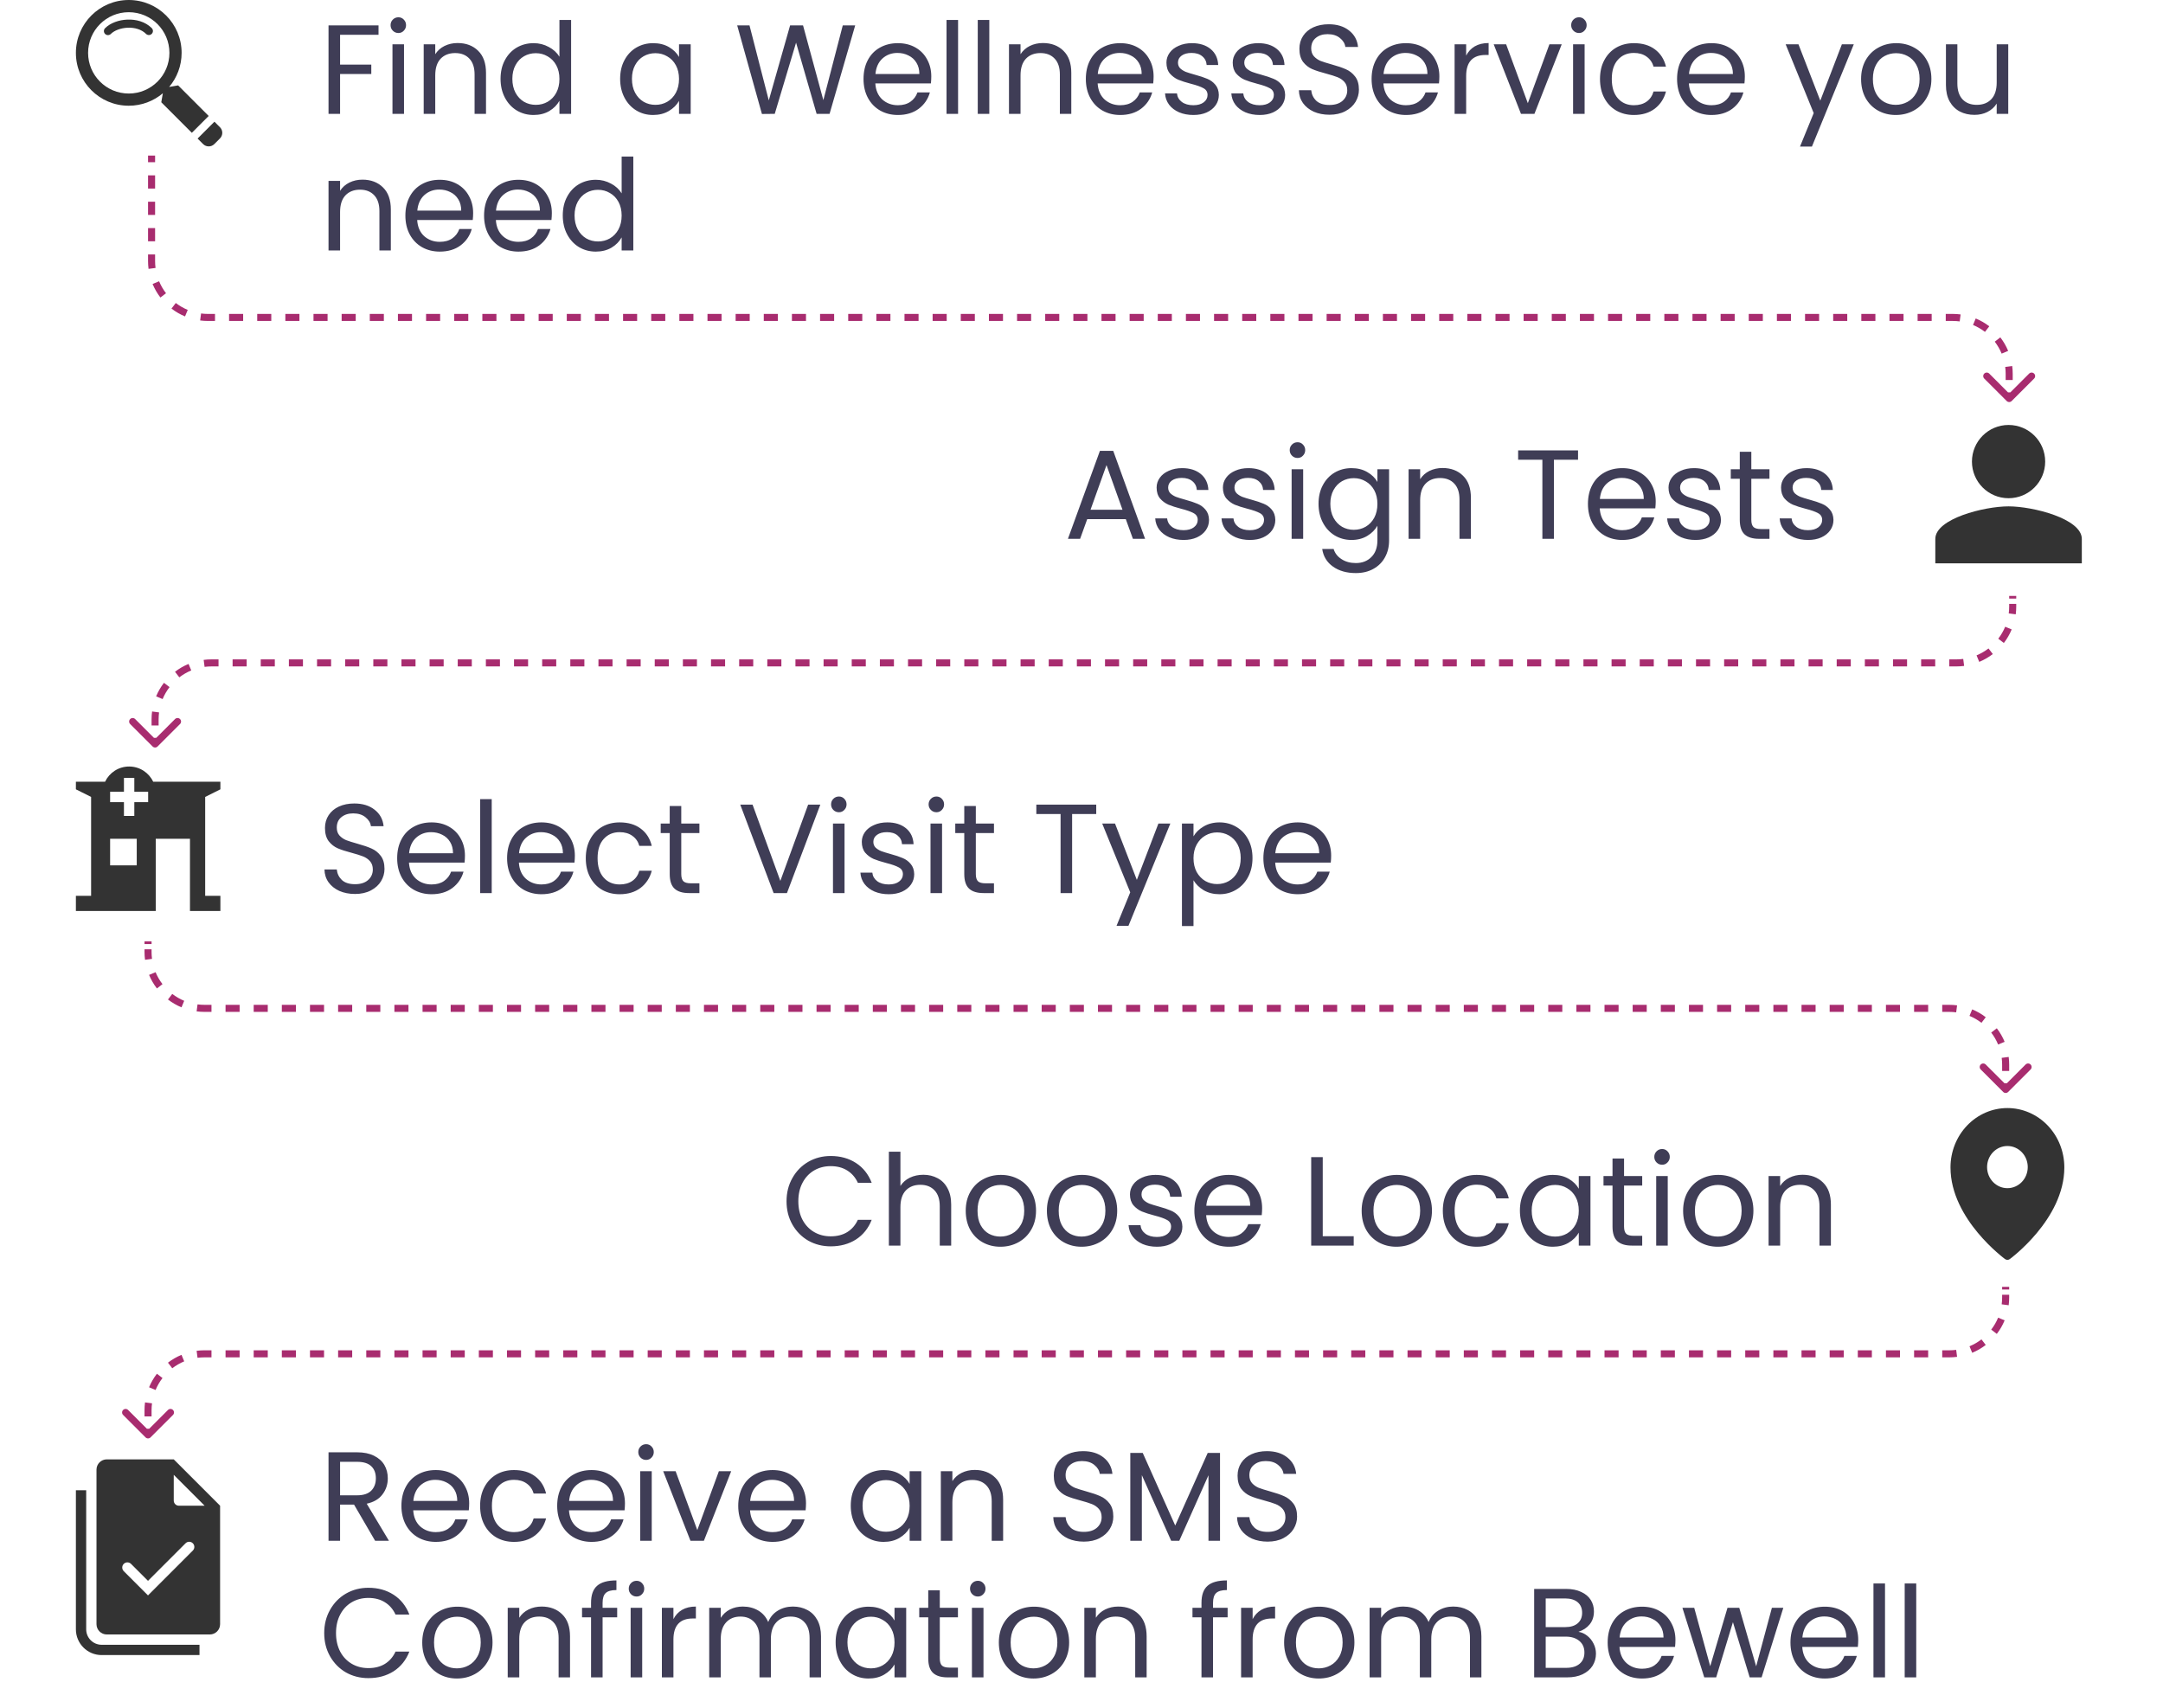
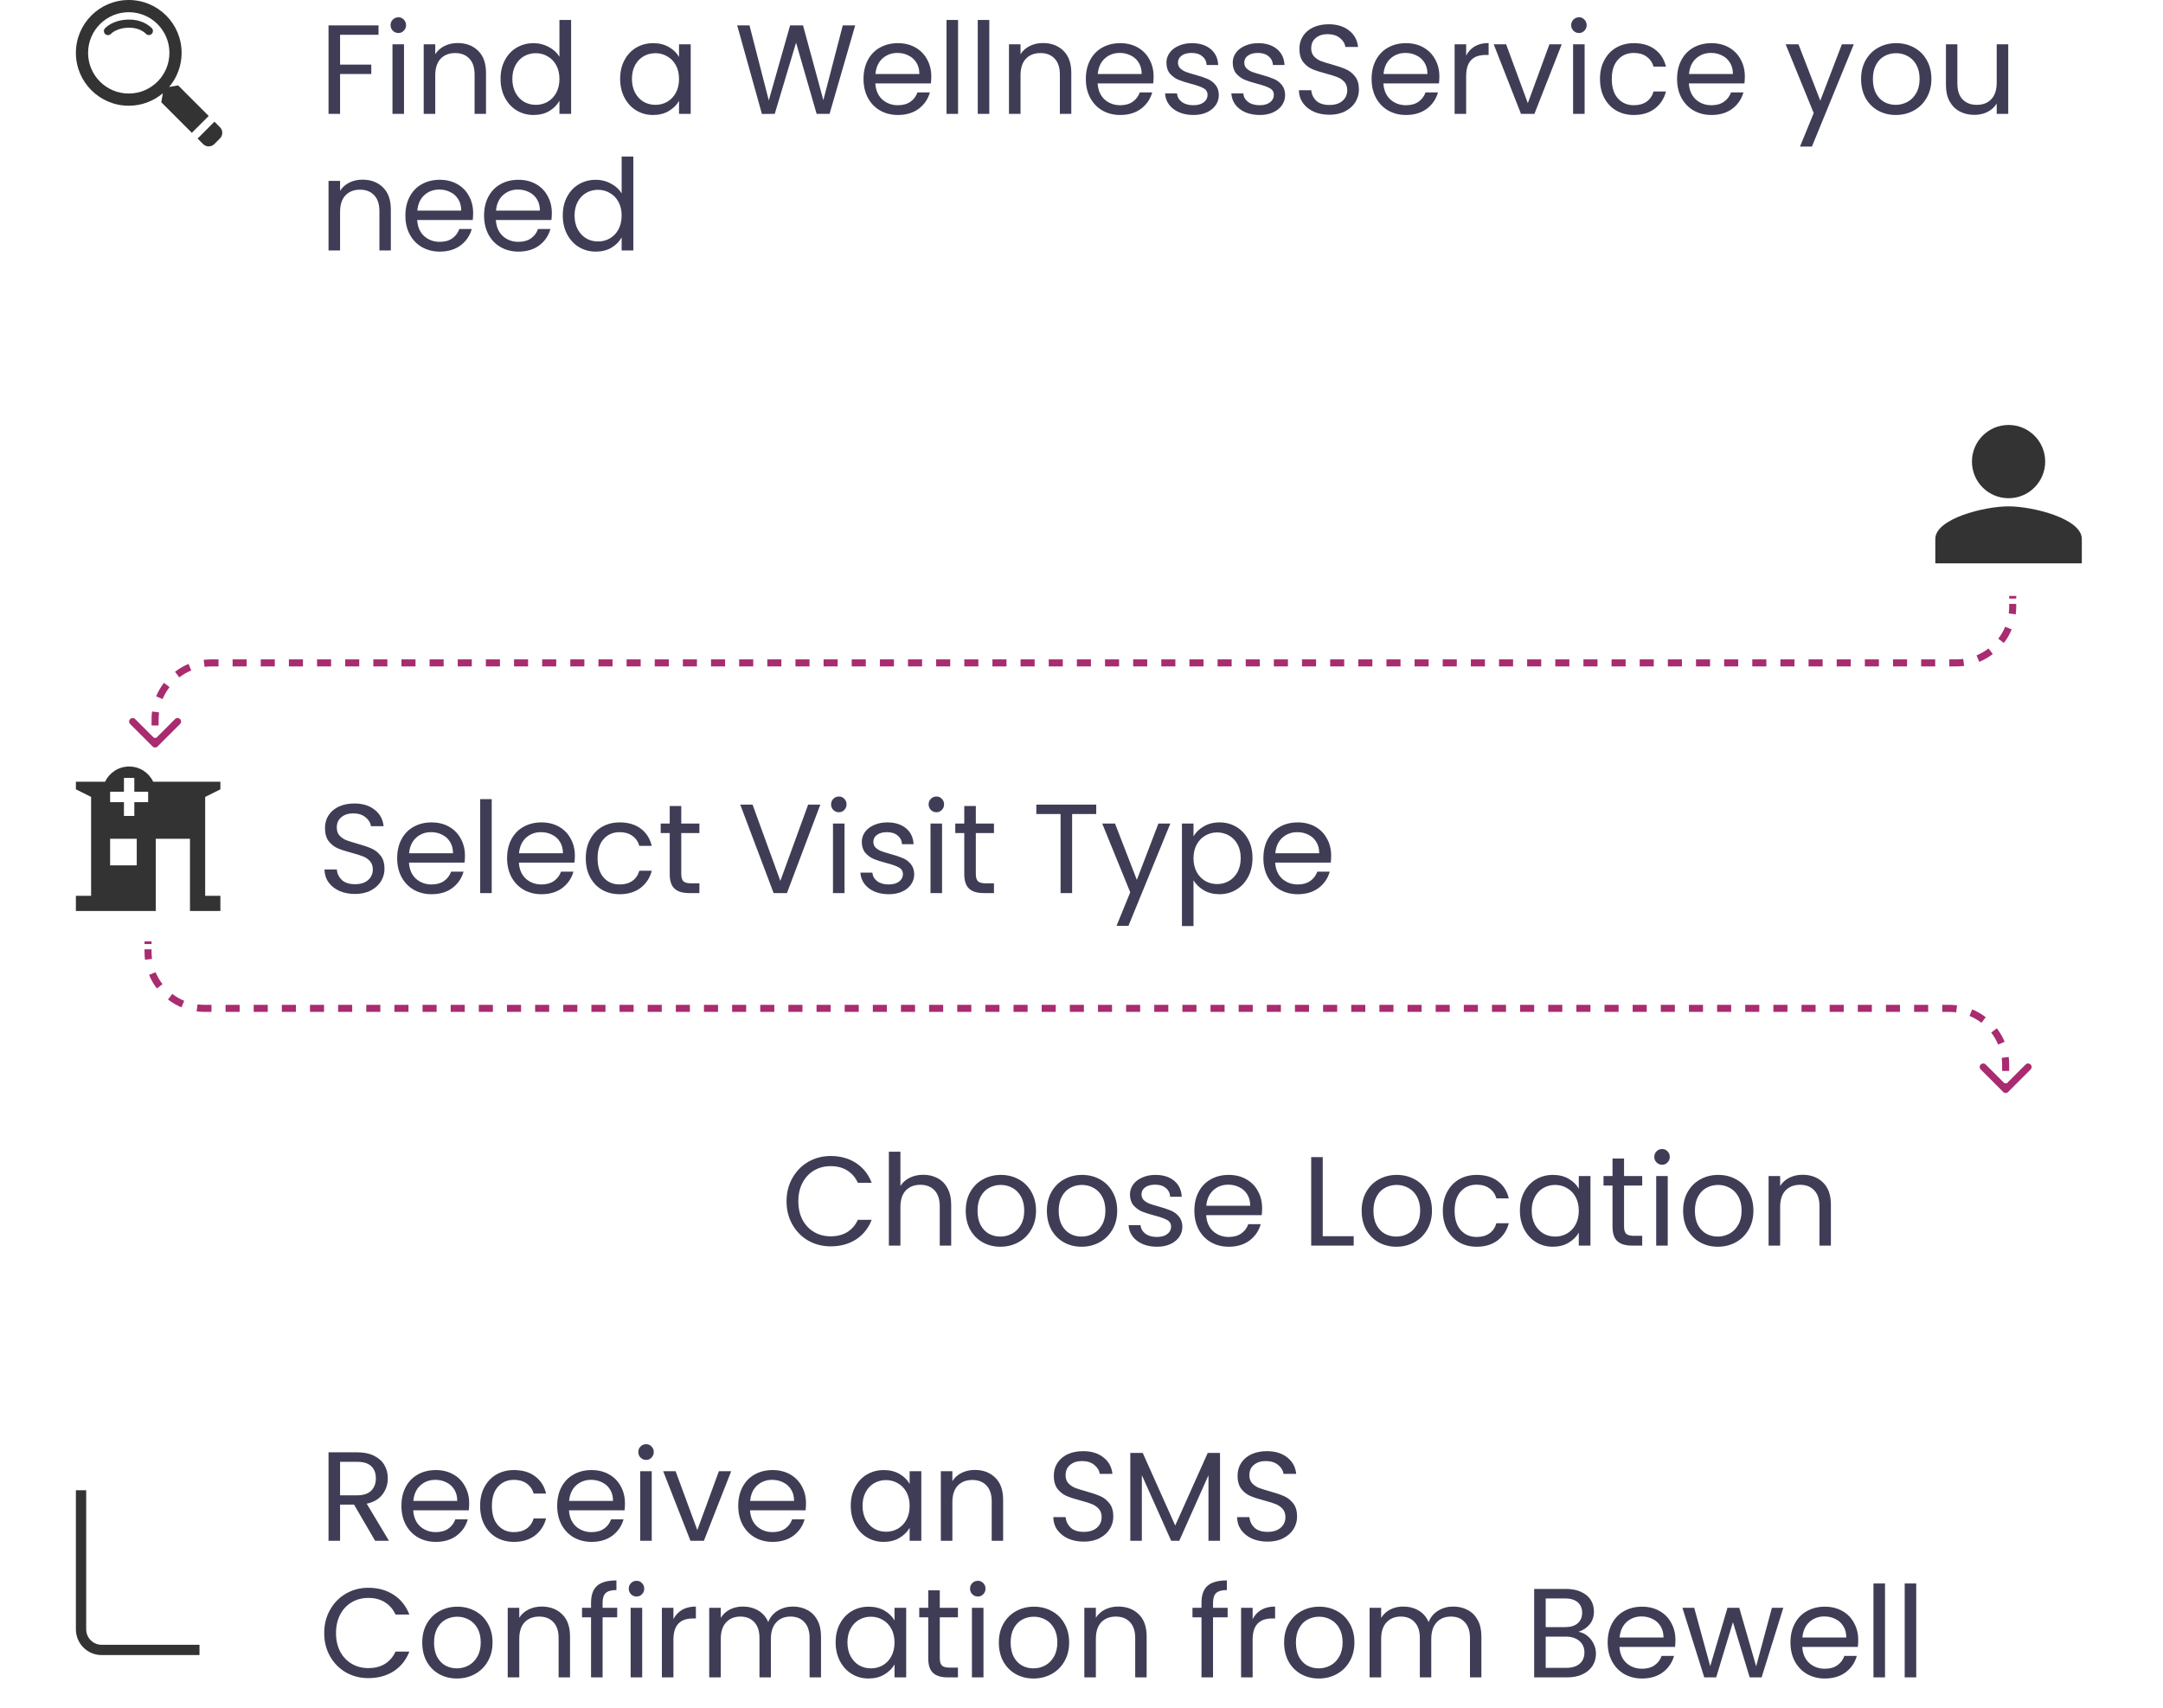
<svg xmlns="http://www.w3.org/2000/svg" width="285" height="225" viewBox="0 0 285 225" fill="none">
  <path d="M49.875 3.346V4.583H44.809V8.513H48.922V9.75H44.809V15H43.287V3.346H49.875ZM52.499 4.349C52.209 4.349 51.964 4.249 51.763 4.048C51.562 3.848 51.462 3.603 51.462 3.313C51.462 3.023 51.562 2.778 51.763 2.577C51.964 2.376 52.209 2.276 52.499 2.276C52.777 2.276 53.011 2.376 53.201 2.577C53.401 2.778 53.502 3.023 53.502 3.313C53.502 3.603 53.401 3.848 53.201 4.048C53.011 4.249 52.777 4.349 52.499 4.349ZM53.234 5.837V15H51.713V5.837H53.234ZM60.292 5.67C61.406 5.67 62.309 6.01 63 6.69C63.691 7.359 64.037 8.329 64.037 9.599V15H62.532V9.817C62.532 8.903 62.304 8.206 61.847 7.727C61.39 7.236 60.765 6.991 59.974 6.991C59.171 6.991 58.531 7.242 58.051 7.744C57.583 8.245 57.349 8.975 57.349 9.934V15H55.827V5.837H57.349V7.142C57.65 6.673 58.057 6.311 58.569 6.055C59.093 5.798 59.667 5.67 60.292 5.67ZM65.954 10.385C65.954 9.449 66.143 8.63 66.522 7.927C66.901 7.214 67.42 6.662 68.077 6.272C68.746 5.882 69.493 5.687 70.318 5.687C71.031 5.687 71.694 5.854 72.308 6.189C72.921 6.512 73.389 6.941 73.712 7.476V2.627H75.25V15H73.712V13.278C73.411 13.824 72.965 14.275 72.374 14.632C71.784 14.978 71.093 15.15 70.301 15.15C69.487 15.15 68.746 14.95 68.077 14.549C67.42 14.147 66.901 13.584 66.522 12.86C66.143 12.135 65.954 11.31 65.954 10.385ZM73.712 10.402C73.712 9.711 73.573 9.109 73.294 8.596C73.015 8.083 72.636 7.693 72.157 7.426C71.689 7.147 71.171 7.008 70.602 7.008C70.034 7.008 69.515 7.142 69.047 7.409C68.579 7.677 68.206 8.067 67.927 8.58C67.648 9.092 67.509 9.694 67.509 10.385C67.509 11.088 67.648 11.701 67.927 12.225C68.206 12.737 68.579 13.133 69.047 13.412C69.515 13.679 70.034 13.813 70.602 13.813C71.171 13.813 71.689 13.679 72.157 13.412C72.636 13.133 73.015 12.737 73.294 12.225C73.573 11.701 73.712 11.093 73.712 10.402ZM81.71 10.385C81.71 9.449 81.9 8.63 82.279 7.927C82.658 7.214 83.176 6.662 83.834 6.272C84.503 5.882 85.244 5.687 86.058 5.687C86.86 5.687 87.557 5.86 88.148 6.205C88.739 6.551 89.179 6.986 89.469 7.509V5.837H91.007V15H89.469V13.295C89.168 13.83 88.716 14.275 88.114 14.632C87.523 14.978 86.832 15.15 86.041 15.15C85.227 15.15 84.492 14.95 83.834 14.549C83.176 14.147 82.658 13.584 82.279 12.86C81.9 12.135 81.71 11.31 81.71 10.385ZM89.469 10.402C89.469 9.711 89.329 9.109 89.051 8.596C88.772 8.083 88.393 7.693 87.914 7.426C87.445 7.147 86.927 7.008 86.359 7.008C85.79 7.008 85.272 7.142 84.804 7.409C84.336 7.677 83.962 8.067 83.683 8.58C83.405 9.092 83.266 9.694 83.266 10.385C83.266 11.088 83.405 11.701 83.683 12.225C83.962 12.737 84.336 13.133 84.804 13.412C85.272 13.679 85.79 13.813 86.359 13.813C86.927 13.813 87.445 13.679 87.914 13.412C88.393 13.133 88.772 12.737 89.051 12.225C89.329 11.701 89.469 11.093 89.469 10.402ZM112.682 3.346L109.305 15H107.599L104.891 5.62L102.082 15L100.393 15.017L97.133 3.346H98.755L101.296 13.228L104.105 3.346H105.81L108.486 13.194L111.044 3.346H112.682ZM122.707 10.068C122.707 10.357 122.691 10.664 122.657 10.987H115.334C115.39 11.89 115.696 12.598 116.254 13.111C116.822 13.612 117.508 13.863 118.31 13.863C118.968 13.863 119.514 13.713 119.949 13.412C120.395 13.1 120.707 12.687 120.885 12.174H122.524C122.278 13.055 121.788 13.774 121.052 14.331C120.316 14.877 119.402 15.15 118.31 15.15C117.441 15.15 116.66 14.955 115.969 14.565C115.289 14.175 114.754 13.623 114.364 12.91C113.974 12.185 113.779 11.35 113.779 10.402C113.779 9.455 113.968 8.624 114.347 7.911C114.726 7.197 115.256 6.651 115.936 6.272C116.627 5.882 117.418 5.687 118.31 5.687C119.18 5.687 119.949 5.876 120.617 6.255C121.286 6.634 121.799 7.158 122.156 7.827C122.524 8.485 122.707 9.232 122.707 10.068ZM121.136 9.75C121.136 9.17 121.008 8.674 120.751 8.262C120.495 7.838 120.144 7.521 119.698 7.309C119.263 7.086 118.778 6.974 118.243 6.974C117.474 6.974 116.816 7.22 116.27 7.71C115.735 8.201 115.429 8.88 115.351 9.75H121.136ZM126.237 2.627V15H124.716V2.627H126.237ZM130.352 2.627V15H128.83V2.627H130.352ZM137.409 5.67C138.524 5.67 139.427 6.01 140.118 6.69C140.809 7.359 141.155 8.329 141.155 9.599V15H139.65V9.817C139.65 8.903 139.421 8.206 138.964 7.727C138.507 7.236 137.883 6.991 137.092 6.991C136.289 6.991 135.648 7.242 135.169 7.744C134.701 8.245 134.467 8.975 134.467 9.934V15H132.945V5.837H134.467V7.142C134.768 6.673 135.175 6.311 135.687 6.055C136.211 5.798 136.785 5.67 137.409 5.67ZM152 10.068C152 10.357 151.983 10.664 151.95 10.987H144.627C144.682 11.89 144.989 12.598 145.546 13.111C146.115 13.612 146.8 13.863 147.603 13.863C148.26 13.863 148.807 13.713 149.241 13.412C149.687 13.1 149.999 12.687 150.178 12.174H151.816C151.571 13.055 151.081 13.774 150.345 14.331C149.609 14.877 148.695 15.15 147.603 15.15C146.733 15.15 145.953 14.955 145.262 14.565C144.582 14.175 144.047 13.623 143.657 12.91C143.267 12.185 143.072 11.35 143.072 10.402C143.072 9.455 143.261 8.624 143.64 7.911C144.019 7.197 144.549 6.651 145.229 6.272C145.92 5.882 146.711 5.687 147.603 5.687C148.472 5.687 149.241 5.876 149.91 6.255C150.579 6.634 151.092 7.158 151.448 7.827C151.816 8.485 152 9.232 152 10.068ZM150.428 9.75C150.428 9.17 150.3 8.674 150.044 8.262C149.787 7.838 149.436 7.521 148.991 7.309C148.556 7.086 148.071 6.974 147.536 6.974C146.767 6.974 146.109 7.22 145.563 7.71C145.028 8.201 144.721 8.88 144.643 9.75H150.428ZM157.252 15.15C156.55 15.15 155.92 15.033 155.363 14.799C154.805 14.554 154.365 14.22 154.042 13.796C153.719 13.361 153.54 12.865 153.507 12.308H155.079C155.123 12.765 155.335 13.139 155.714 13.428C156.104 13.718 156.611 13.863 157.235 13.863C157.815 13.863 158.272 13.735 158.606 13.479C158.941 13.222 159.108 12.899 159.108 12.509C159.108 12.107 158.93 11.812 158.573 11.623C158.216 11.422 157.665 11.227 156.918 11.037C156.238 10.859 155.68 10.681 155.246 10.502C154.822 10.313 154.454 10.04 154.142 9.683C153.841 9.315 153.691 8.836 153.691 8.245C153.691 7.777 153.83 7.348 154.109 6.958C154.387 6.568 154.783 6.261 155.296 6.038C155.809 5.804 156.394 5.687 157.052 5.687C158.066 5.687 158.885 5.943 159.509 6.456C160.134 6.969 160.468 7.671 160.513 8.563H158.991C158.958 8.083 158.763 7.699 158.406 7.409C158.06 7.119 157.592 6.974 157.001 6.974C156.455 6.974 156.02 7.091 155.697 7.326C155.374 7.56 155.212 7.866 155.212 8.245C155.212 8.546 155.307 8.797 155.497 8.998C155.697 9.187 155.942 9.343 156.232 9.466C156.533 9.577 156.946 9.705 157.47 9.85C158.127 10.029 158.662 10.207 159.075 10.385C159.487 10.553 159.838 10.809 160.128 11.154C160.429 11.5 160.585 11.951 160.596 12.509C160.596 13.01 160.457 13.462 160.178 13.863C159.899 14.264 159.504 14.582 158.991 14.816C158.489 15.039 157.91 15.15 157.252 15.15ZM165.988 15.15C165.285 15.15 164.656 15.033 164.098 14.799C163.541 14.554 163.101 14.22 162.777 13.796C162.454 13.361 162.276 12.865 162.242 12.308H163.814C163.859 12.765 164.07 13.139 164.449 13.428C164.84 13.718 165.347 13.863 165.971 13.863C166.551 13.863 167.008 13.735 167.342 13.479C167.676 13.222 167.844 12.899 167.844 12.509C167.844 12.107 167.665 11.812 167.309 11.623C166.952 11.422 166.4 11.227 165.653 11.037C164.973 10.859 164.416 10.681 163.981 10.502C163.558 10.313 163.19 10.04 162.878 9.683C162.577 9.315 162.426 8.836 162.426 8.245C162.426 7.777 162.566 7.348 162.844 6.958C163.123 6.568 163.519 6.261 164.031 6.038C164.544 5.804 165.129 5.687 165.787 5.687C166.801 5.687 167.621 5.943 168.245 6.456C168.869 6.969 169.204 7.671 169.248 8.563H167.727C167.693 8.083 167.498 7.699 167.141 7.409C166.796 7.119 166.328 6.974 165.737 6.974C165.191 6.974 164.756 7.091 164.433 7.326C164.109 7.56 163.948 7.866 163.948 8.245C163.948 8.546 164.043 8.797 164.232 8.998C164.433 9.187 164.678 9.343 164.968 9.466C165.269 9.577 165.681 9.705 166.205 9.85C166.863 10.029 167.398 10.207 167.81 10.385C168.223 10.553 168.574 10.809 168.864 11.154C169.164 11.5 169.321 11.951 169.332 12.509C169.332 13.01 169.192 13.462 168.914 13.863C168.635 14.264 168.239 14.582 167.727 14.816C167.225 15.039 166.645 15.15 165.988 15.15ZM175.175 15.117C174.406 15.117 173.714 14.983 173.101 14.716C172.499 14.437 172.026 14.058 171.68 13.579C171.335 13.088 171.156 12.525 171.145 11.89H172.767C172.823 12.436 173.046 12.899 173.436 13.278C173.837 13.646 174.417 13.83 175.175 13.83C175.899 13.83 176.468 13.651 176.88 13.295C177.304 12.927 177.515 12.459 177.515 11.89C177.515 11.444 177.393 11.082 177.148 10.803C176.902 10.525 176.596 10.313 176.228 10.168C175.86 10.023 175.364 9.867 174.74 9.7C173.971 9.499 173.352 9.298 172.884 9.098C172.427 8.897 172.031 8.585 171.697 8.162C171.374 7.727 171.212 7.147 171.212 6.423C171.212 5.787 171.374 5.224 171.697 4.734C172.02 4.243 172.472 3.864 173.051 3.597C173.642 3.329 174.316 3.196 175.074 3.196C176.167 3.196 177.058 3.469 177.75 4.015C178.452 4.561 178.848 5.286 178.937 6.189H177.265C177.209 5.743 176.975 5.353 176.562 5.018C176.15 4.673 175.604 4.5 174.924 4.5C174.289 4.5 173.77 4.667 173.369 5.001C172.968 5.325 172.767 5.782 172.767 6.372C172.767 6.796 172.884 7.142 173.118 7.409C173.363 7.677 173.659 7.883 174.004 8.028C174.361 8.162 174.857 8.318 175.492 8.496C176.261 8.708 176.88 8.919 177.348 9.131C177.816 9.332 178.218 9.65 178.552 10.084C178.887 10.508 179.054 11.088 179.054 11.823C179.054 12.392 178.903 12.927 178.602 13.428C178.301 13.93 177.855 14.337 177.265 14.649C176.674 14.961 175.977 15.117 175.175 15.117ZM189.653 10.068C189.653 10.357 189.636 10.664 189.603 10.987H182.279C182.335 11.89 182.642 12.598 183.199 13.111C183.767 13.612 184.453 13.863 185.255 13.863C185.913 13.863 186.459 13.713 186.894 13.412C187.34 13.1 187.652 12.687 187.83 12.174H189.469C189.224 13.055 188.733 13.774 187.997 14.331C187.262 14.877 186.348 15.15 185.255 15.15C184.386 15.15 183.606 14.955 182.915 14.565C182.235 14.175 181.7 13.623 181.309 12.91C180.919 12.185 180.724 11.35 180.724 10.402C180.724 9.455 180.914 8.624 181.293 7.911C181.672 7.197 182.201 6.651 182.881 6.272C183.572 5.882 184.364 5.687 185.255 5.687C186.125 5.687 186.894 5.876 187.563 6.255C188.232 6.634 188.744 7.158 189.101 7.827C189.469 8.485 189.653 9.232 189.653 10.068ZM188.081 9.75C188.081 9.17 187.953 8.674 187.697 8.262C187.44 7.838 187.089 7.521 186.643 7.309C186.208 7.086 185.724 6.974 185.189 6.974C184.419 6.974 183.762 7.22 183.216 7.71C182.681 8.201 182.374 8.88 182.296 9.75H188.081ZM193.183 7.326C193.45 6.802 193.829 6.395 194.32 6.105C194.821 5.815 195.429 5.67 196.142 5.67V7.242H195.741C194.035 7.242 193.183 8.167 193.183 10.017V15H191.661V5.837H193.183V7.326ZM201.309 13.595L204.152 5.837H205.774L202.179 15H200.406L196.812 5.837H198.45L201.309 13.595ZM208.057 4.349C207.767 4.349 207.522 4.249 207.321 4.048C207.12 3.848 207.02 3.603 207.02 3.313C207.02 3.023 207.12 2.778 207.321 2.577C207.522 2.376 207.767 2.276 208.057 2.276C208.335 2.276 208.569 2.376 208.759 2.577C208.96 2.778 209.06 3.023 209.06 3.313C209.06 3.603 208.96 3.848 208.759 4.048C208.569 4.249 208.335 4.349 208.057 4.349ZM208.792 5.837V15H207.271V5.837H208.792ZM210.817 10.402C210.817 9.455 211.007 8.63 211.385 7.927C211.764 7.214 212.288 6.662 212.957 6.272C213.637 5.882 214.412 5.687 215.281 5.687C216.407 5.687 217.332 5.96 218.057 6.506C218.792 7.052 219.277 7.81 219.511 8.78H217.873C217.717 8.223 217.41 7.783 216.953 7.459C216.507 7.136 215.95 6.974 215.281 6.974C214.412 6.974 213.71 7.275 213.175 7.877C212.639 8.468 212.372 9.31 212.372 10.402C212.372 11.505 212.639 12.358 213.175 12.96C213.71 13.562 214.412 13.863 215.281 13.863C215.95 13.863 216.507 13.707 216.953 13.395C217.399 13.083 217.706 12.637 217.873 12.057H219.511C219.266 12.994 218.776 13.746 218.04 14.315C217.304 14.872 216.385 15.15 215.281 15.15C214.412 15.15 213.637 14.955 212.957 14.565C212.288 14.175 211.764 13.623 211.385 12.91C211.007 12.197 210.817 11.361 210.817 10.402ZM229.902 10.068C229.902 10.357 229.885 10.664 229.851 10.987H222.528C222.584 11.89 222.89 12.598 223.448 13.111C224.016 13.612 224.702 13.863 225.504 13.863C226.162 13.863 226.708 13.713 227.143 13.412C227.589 13.1 227.901 12.687 228.079 12.174H229.718C229.472 13.055 228.982 13.774 228.246 14.331C227.511 14.877 226.597 15.15 225.504 15.15C224.635 15.15 223.855 14.955 223.163 14.565C222.483 14.175 221.948 13.623 221.558 12.91C221.168 12.185 220.973 11.35 220.973 10.402C220.973 9.455 221.163 8.624 221.542 7.911C221.921 7.197 222.45 6.651 223.13 6.272C223.821 5.882 224.612 5.687 225.504 5.687C226.374 5.687 227.143 5.876 227.812 6.255C228.48 6.634 228.993 7.158 229.35 7.827C229.718 8.485 229.902 9.232 229.902 10.068ZM228.33 9.75C228.33 9.17 228.202 8.674 227.945 8.262C227.689 7.838 227.338 7.521 226.892 7.309C226.457 7.086 225.972 6.974 225.437 6.974C224.668 6.974 224.011 7.22 223.464 7.71C222.929 8.201 222.623 8.88 222.545 9.75H228.33ZM244.259 5.837L238.742 19.314H237.17L238.976 14.9L235.281 5.837H236.969L239.845 13.261L242.688 5.837H244.259ZM249.785 15.15C248.927 15.15 248.146 14.955 247.444 14.565C246.753 14.175 246.207 13.623 245.806 12.91C245.415 12.185 245.22 11.35 245.22 10.402C245.22 9.466 245.421 8.641 245.822 7.927C246.235 7.203 246.792 6.651 247.494 6.272C248.197 5.882 248.982 5.687 249.852 5.687C250.721 5.687 251.507 5.882 252.209 6.272C252.912 6.651 253.463 7.197 253.865 7.911C254.277 8.624 254.483 9.455 254.483 10.402C254.483 11.35 254.271 12.185 253.848 12.91C253.435 13.623 252.873 14.175 252.159 14.565C251.446 14.955 250.654 15.15 249.785 15.15ZM249.785 13.813C250.331 13.813 250.844 13.685 251.323 13.428C251.802 13.172 252.187 12.787 252.477 12.275C252.778 11.762 252.928 11.138 252.928 10.402C252.928 9.666 252.783 9.042 252.494 8.529C252.204 8.017 251.825 7.638 251.357 7.392C250.888 7.136 250.381 7.008 249.835 7.008C249.278 7.008 248.765 7.136 248.297 7.392C247.84 7.638 247.472 8.017 247.193 8.529C246.915 9.042 246.775 9.666 246.775 10.402C246.775 11.149 246.909 11.779 247.177 12.291C247.455 12.804 247.823 13.189 248.28 13.445C248.737 13.69 249.239 13.813 249.785 13.813ZM264.61 5.837V15H263.088V13.646C262.798 14.114 262.392 14.482 261.868 14.749C261.355 15.006 260.786 15.134 260.162 15.134C259.449 15.134 258.808 14.989 258.239 14.699C257.671 14.398 257.219 13.952 256.885 13.361C256.562 12.771 256.4 12.052 256.4 11.205V5.837H257.905V11.004C257.905 11.907 258.133 12.604 258.591 13.094C259.048 13.573 259.672 13.813 260.463 13.813C261.277 13.813 261.918 13.562 262.386 13.06C262.854 12.559 263.088 11.829 263.088 10.87V5.837H264.61ZM47.752 23.67C48.866 23.67 49.769 24.01 50.46 24.69C51.151 25.359 51.497 26.329 51.497 27.599V33H49.992V27.817C49.992 26.903 49.764 26.206 49.307 25.727C48.85 25.236 48.225 24.991 47.434 24.991C46.631 24.991 45.99 25.242 45.511 25.744C45.043 26.245 44.809 26.975 44.809 27.934V33H43.287V23.837H44.809V25.142C45.11 24.673 45.517 24.311 46.029 24.055C46.553 23.798 47.127 23.67 47.752 23.67ZM62.342 28.068C62.342 28.357 62.326 28.664 62.292 28.987H54.969C55.025 29.89 55.331 30.598 55.888 31.111C56.457 31.612 57.142 31.863 57.945 31.863C58.603 31.863 59.149 31.713 59.584 31.412C60.029 31.099 60.342 30.687 60.52 30.174H62.158C61.913 31.055 61.423 31.774 60.687 32.331C59.951 32.877 59.037 33.151 57.945 33.151C57.076 33.151 56.295 32.955 55.604 32.565C54.924 32.175 54.389 31.623 53.999 30.91C53.609 30.186 53.414 29.349 53.414 28.402C53.414 27.454 53.603 26.624 53.982 25.911C54.361 25.197 54.891 24.651 55.571 24.272C56.262 23.882 57.053 23.687 57.945 23.687C58.814 23.687 59.584 23.877 60.252 24.255C60.921 24.634 61.434 25.158 61.791 25.827C62.158 26.485 62.342 27.232 62.342 28.068ZM60.771 27.75C60.771 27.17 60.642 26.674 60.386 26.262C60.13 25.838 59.779 25.521 59.333 25.309C58.898 25.086 58.413 24.974 57.878 24.974C57.109 24.974 56.451 25.22 55.905 25.71C55.37 26.201 55.064 26.881 54.986 27.75H60.771ZM72.711 28.068C72.711 28.357 72.694 28.664 72.661 28.987H65.337C65.393 29.89 65.7 30.598 66.257 31.111C66.825 31.612 67.511 31.863 68.313 31.863C68.971 31.863 69.517 31.713 69.952 31.412C70.398 31.099 70.71 30.687 70.888 30.174H72.527C72.282 31.055 71.791 31.774 71.055 32.331C70.32 32.877 69.406 33.151 68.313 33.151C67.444 33.151 66.664 32.955 65.973 32.565C65.293 32.175 64.758 31.623 64.367 30.91C63.977 30.186 63.782 29.349 63.782 28.402C63.782 27.454 63.972 26.624 64.351 25.911C64.73 25.197 65.259 24.651 65.939 24.272C66.63 23.882 67.422 23.687 68.313 23.687C69.183 23.687 69.952 23.877 70.621 24.255C71.29 24.634 71.802 25.158 72.159 25.827C72.527 26.485 72.711 27.232 72.711 28.068ZM71.139 27.75C71.139 27.17 71.011 26.674 70.754 26.262C70.498 25.838 70.147 25.521 69.701 25.309C69.266 25.086 68.781 24.974 68.246 24.974C67.477 24.974 66.82 25.22 66.273 25.71C65.739 26.201 65.432 26.881 65.354 27.75H71.139ZM74.151 28.385C74.151 27.449 74.34 26.63 74.719 25.927C75.098 25.214 75.616 24.662 76.274 24.272C76.943 23.882 77.69 23.687 78.514 23.687C79.228 23.687 79.891 23.854 80.504 24.189C81.117 24.512 81.585 24.941 81.909 25.476V20.627H83.447V33H81.909V31.278C81.608 31.824 81.162 32.276 80.571 32.632C79.98 32.978 79.289 33.151 78.498 33.151C77.684 33.151 76.943 32.95 76.274 32.549C75.616 32.147 75.098 31.584 74.719 30.86C74.34 30.135 74.151 29.311 74.151 28.385ZM81.909 28.402C81.909 27.711 81.769 27.109 81.491 26.596C81.212 26.084 80.833 25.693 80.354 25.426C79.886 25.147 79.367 25.008 78.799 25.008C78.23 25.008 77.712 25.142 77.244 25.409C76.776 25.677 76.402 26.067 76.124 26.579C75.845 27.092 75.706 27.694 75.706 28.385C75.706 29.087 75.845 29.701 76.124 30.224C76.402 30.737 76.776 31.133 77.244 31.412C77.712 31.679 78.23 31.813 78.799 31.813C79.367 31.813 79.886 31.679 80.354 31.412C80.833 31.133 81.212 30.737 81.491 30.224C81.769 29.701 81.909 29.093 81.909 28.402Z" fill="#3F3D56" />
  <path d="M46.782 117.784C46.013 117.784 45.322 117.65 44.709 117.382C44.107 117.104 43.634 116.725 43.288 116.245C42.943 115.755 42.764 115.192 42.753 114.557H44.375C44.431 115.103 44.654 115.565 45.044 115.944C45.445 116.312 46.025 116.496 46.782 116.496C47.507 116.496 48.076 116.318 48.488 115.961C48.912 115.593 49.123 115.125 49.123 114.557C49.123 114.111 49.001 113.749 48.755 113.47C48.51 113.191 48.204 112.979 47.836 112.835C47.468 112.69 46.972 112.534 46.348 112.366C45.579 112.166 44.96 111.965 44.492 111.764C44.035 111.564 43.639 111.252 43.305 110.828C42.981 110.393 42.82 109.814 42.82 109.089C42.82 108.454 42.981 107.891 43.305 107.401C43.628 106.91 44.08 106.531 44.659 106.264C45.25 105.996 45.924 105.862 46.682 105.862C47.775 105.862 48.666 106.135 49.357 106.682C50.06 107.228 50.455 107.952 50.544 108.855H48.873C48.817 108.409 48.583 108.019 48.17 107.685C47.758 107.339 47.212 107.166 46.532 107.166C45.896 107.166 45.378 107.334 44.977 107.668C44.575 107.991 44.375 108.448 44.375 109.039C44.375 109.463 44.492 109.808 44.726 110.076C44.971 110.343 45.267 110.549 45.612 110.694C45.969 110.828 46.465 110.984 47.1 111.163C47.869 111.374 48.488 111.586 48.956 111.798C49.424 111.999 49.826 112.316 50.16 112.751C50.494 113.175 50.662 113.754 50.662 114.49C50.662 115.058 50.511 115.593 50.21 116.095C49.909 116.597 49.463 117.003 48.873 117.316C48.282 117.628 47.585 117.784 46.782 117.784ZM61.261 112.734C61.261 113.024 61.244 113.331 61.211 113.654H53.887C53.943 114.557 54.249 115.265 54.807 115.777C55.375 116.279 56.061 116.53 56.863 116.53C57.521 116.53 58.067 116.379 58.502 116.078C58.948 115.766 59.26 115.354 59.438 114.841H61.077C60.831 115.722 60.341 116.44 59.605 116.998C58.87 117.544 57.956 117.817 56.863 117.817C55.994 117.817 55.214 117.622 54.523 117.232C53.843 116.842 53.307 116.29 52.917 115.577C52.527 114.852 52.332 114.016 52.332 113.069C52.332 112.121 52.522 111.291 52.901 110.577C53.28 109.864 53.809 109.318 54.489 108.939C55.18 108.549 55.971 108.354 56.863 108.354C57.733 108.354 58.502 108.543 59.171 108.922C59.839 109.301 60.352 109.825 60.709 110.494C61.077 111.151 61.261 111.898 61.261 112.734ZM59.689 112.417C59.689 111.837 59.561 111.341 59.304 110.928C59.048 110.505 58.697 110.187 58.251 109.975C57.816 109.752 57.331 109.641 56.796 109.641C56.027 109.641 55.37 109.886 54.823 110.377C54.288 110.867 53.982 111.547 53.904 112.417H59.689ZM64.79 105.294V117.667H63.269V105.294H64.79ZM75.744 112.734C75.744 113.024 75.727 113.331 75.694 113.654H68.37C68.426 114.557 68.732 115.265 69.29 115.777C69.858 116.279 70.544 116.53 71.346 116.53C72.004 116.53 72.55 116.379 72.985 116.078C73.431 115.766 73.743 115.354 73.921 114.841H75.56C75.314 115.722 74.824 116.44 74.088 116.998C73.353 117.544 72.439 117.817 71.346 117.817C70.477 117.817 69.697 117.622 69.005 117.232C68.326 116.842 67.79 116.29 67.4 115.577C67.01 114.852 66.815 114.016 66.815 113.069C66.815 112.121 67.005 111.291 67.384 110.577C67.763 109.864 68.292 109.318 68.972 108.939C69.663 108.549 70.455 108.354 71.346 108.354C72.216 108.354 72.985 108.543 73.654 108.922C74.323 109.301 74.835 109.825 75.192 110.494C75.56 111.151 75.744 111.898 75.744 112.734ZM74.172 112.417C74.172 111.837 74.044 111.341 73.787 110.928C73.531 110.505 73.18 110.187 72.734 109.975C72.299 109.752 71.814 109.641 71.279 109.641C70.51 109.641 69.853 109.886 69.306 110.377C68.771 110.867 68.465 111.547 68.387 112.417H74.172ZM77.184 113.069C77.184 112.121 77.373 111.296 77.752 110.594C78.131 109.881 78.655 109.329 79.324 108.939C80.004 108.549 80.778 108.354 81.648 108.354C82.774 108.354 83.699 108.627 84.423 109.173C85.159 109.719 85.644 110.477 85.878 111.447H84.239C84.083 110.889 83.777 110.449 83.32 110.126C82.874 109.803 82.317 109.641 81.648 109.641C80.778 109.641 80.076 109.942 79.541 110.544C79.006 111.135 78.739 111.976 78.739 113.069C78.739 114.172 79.006 115.025 79.541 115.627C80.076 116.229 80.778 116.53 81.648 116.53C82.317 116.53 82.874 116.374 83.32 116.062C83.766 115.749 84.072 115.304 84.239 114.724H85.878C85.633 115.66 85.142 116.413 84.407 116.981C83.671 117.538 82.751 117.817 81.648 117.817C80.778 117.817 80.004 117.622 79.324 117.232C78.655 116.842 78.131 116.29 77.752 115.577C77.373 114.863 77.184 114.027 77.184 113.069ZM89.764 109.758V115.159C89.764 115.604 89.859 115.922 90.048 116.112C90.238 116.29 90.567 116.379 91.035 116.379H92.155V117.667H90.784C89.937 117.667 89.302 117.472 88.878 117.081C88.454 116.691 88.243 116.05 88.243 115.159V109.758H87.055V108.504H88.243V106.197H89.764V108.504H92.155V109.758H89.764ZM108.087 106.013L103.689 117.667H101.934L97.537 106.013H99.158L102.82 116.062L106.482 106.013H108.087ZM110.541 107.016C110.251 107.016 110.006 106.916 109.805 106.715C109.605 106.514 109.504 106.269 109.504 105.979C109.504 105.69 109.605 105.444 109.805 105.244C110.006 105.043 110.251 104.943 110.541 104.943C110.82 104.943 111.054 105.043 111.243 105.244C111.444 105.444 111.544 105.69 111.544 105.979C111.544 106.269 111.444 106.514 111.243 106.715C111.054 106.916 110.82 107.016 110.541 107.016ZM111.277 108.504V117.667H109.755V108.504H111.277ZM117.114 117.817C116.411 117.817 115.782 117.7 115.224 117.466C114.667 117.221 114.227 116.886 113.903 116.463C113.58 116.028 113.402 115.532 113.368 114.975H114.94C114.985 115.432 115.196 115.805 115.575 116.095C115.965 116.385 116.473 116.53 117.097 116.53C117.676 116.53 118.133 116.401 118.468 116.145C118.802 115.889 118.969 115.565 118.969 115.175C118.969 114.774 118.791 114.479 118.434 114.289C118.078 114.089 117.526 113.893 116.779 113.704C116.099 113.526 115.542 113.347 115.107 113.169C114.684 112.979 114.316 112.706 114.004 112.35C113.703 111.982 113.552 111.503 113.552 110.912C113.552 110.444 113.692 110.014 113.97 109.624C114.249 109.234 114.645 108.928 115.157 108.705C115.67 108.471 116.255 108.354 116.913 108.354C117.927 108.354 118.747 108.61 119.371 109.123C119.995 109.635 120.329 110.338 120.374 111.229H118.852C118.819 110.75 118.624 110.366 118.267 110.076C117.922 109.786 117.454 109.641 116.863 109.641C116.317 109.641 115.882 109.758 115.559 109.992C115.235 110.226 115.074 110.533 115.074 110.912C115.074 111.213 115.168 111.464 115.358 111.664C115.559 111.854 115.804 112.01 116.094 112.132C116.395 112.244 116.807 112.372 117.331 112.517C117.989 112.695 118.524 112.874 118.936 113.052C119.348 113.219 119.7 113.475 119.989 113.821C120.29 114.167 120.446 114.618 120.458 115.175C120.458 115.677 120.318 116.128 120.04 116.53C119.761 116.931 119.365 117.249 118.852 117.483C118.351 117.706 117.771 117.817 117.114 117.817ZM123.391 107.016C123.101 107.016 122.856 106.916 122.656 106.715C122.455 106.514 122.355 106.269 122.355 105.979C122.355 105.69 122.455 105.444 122.656 105.244C122.856 105.043 123.101 104.943 123.391 104.943C123.67 104.943 123.904 105.043 124.093 105.244C124.294 105.444 124.394 105.69 124.394 105.979C124.394 106.269 124.294 106.514 124.093 106.715C123.904 106.916 123.67 107.016 123.391 107.016ZM124.127 108.504V117.667H122.605V108.504H124.127ZM128.576 109.758V115.159C128.576 115.604 128.671 115.922 128.86 116.112C129.05 116.29 129.379 116.379 129.847 116.379H130.967V117.667H129.596C128.749 117.667 128.113 117.472 127.69 117.081C127.266 116.691 127.054 116.05 127.054 115.159V109.758H125.867V108.504H127.054V106.197H128.576V108.504H130.967V109.758H128.576ZM144.441 106.013V107.25H141.264V117.667H139.743V107.25H136.549V106.013H144.441ZM154.206 108.504L148.688 121.98H147.116L148.922 117.566L145.227 108.504H146.916L149.792 115.928L152.634 108.504H154.206ZM157.257 110.193C157.558 109.669 158.004 109.234 158.594 108.889C159.196 108.532 159.893 108.354 160.684 108.354C161.498 108.354 162.234 108.549 162.891 108.939C163.56 109.329 164.084 109.881 164.463 110.594C164.842 111.296 165.031 112.116 165.031 113.052C165.031 113.977 164.842 114.802 164.463 115.526C164.084 116.251 163.56 116.814 162.891 117.215C162.234 117.616 161.498 117.817 160.684 117.817C159.904 117.817 159.213 117.644 158.611 117.299C158.02 116.942 157.569 116.502 157.257 115.978V122.014H155.735V108.504H157.257V110.193ZM163.477 113.052C163.477 112.361 163.337 111.759 163.059 111.246C162.78 110.733 162.401 110.343 161.922 110.076C161.453 109.808 160.935 109.674 160.367 109.674C159.809 109.674 159.291 109.814 158.812 110.092C158.343 110.36 157.965 110.756 157.675 111.28C157.396 111.792 157.257 112.389 157.257 113.069C157.257 113.76 157.396 114.367 157.675 114.891C157.965 115.404 158.343 115.8 158.812 116.078C159.291 116.346 159.809 116.48 160.367 116.48C160.935 116.48 161.453 116.346 161.922 116.078C162.401 115.8 162.78 115.404 163.059 114.891C163.337 114.367 163.477 113.754 163.477 113.052ZM175.394 112.734C175.394 113.024 175.378 113.331 175.344 113.654H168.021C168.076 114.557 168.383 115.265 168.94 115.777C169.509 116.279 170.194 116.53 170.997 116.53C171.655 116.53 172.201 116.379 172.635 116.078C173.081 115.766 173.393 115.354 173.572 114.841H175.21C174.965 115.722 174.475 116.44 173.739 116.998C173.003 117.544 172.089 117.817 170.997 117.817C170.127 117.817 169.347 117.622 168.656 117.232C167.976 116.842 167.441 116.29 167.051 115.577C166.661 114.852 166.466 114.016 166.466 113.069C166.466 112.121 166.655 111.291 167.034 110.577C167.413 109.864 167.943 109.318 168.623 108.939C169.314 108.549 170.105 108.354 170.997 108.354C171.866 108.354 172.635 108.543 173.304 108.922C173.973 109.301 174.486 109.825 174.842 110.494C175.21 111.151 175.394 111.898 175.394 112.734ZM173.823 112.417C173.823 111.837 173.694 111.341 173.438 110.928C173.182 110.505 172.831 110.187 172.385 109.975C171.95 109.752 171.465 109.641 170.93 109.641C170.161 109.641 169.503 109.886 168.957 110.377C168.422 110.867 168.115 111.547 168.037 112.417H173.823Z" fill="#3F3D56" />
  <path d="M49.424 203L46.648 198.235H44.809V203H43.287V191.346H47.049C47.93 191.346 48.671 191.497 49.273 191.798C49.886 192.099 50.343 192.505 50.644 193.018C50.945 193.531 51.096 194.116 51.096 194.774C51.096 195.576 50.862 196.284 50.393 196.897C49.936 197.51 49.245 197.917 48.32 198.118L51.246 203H49.424ZM44.809 197.014H47.049C47.874 197.014 48.493 196.814 48.905 196.412C49.318 196 49.524 195.454 49.524 194.774C49.524 194.083 49.318 193.548 48.905 193.169C48.504 192.79 47.885 192.6 47.049 192.6H44.809V197.014ZM61.82 198.068C61.82 198.357 61.803 198.664 61.77 198.987H54.446C54.502 199.89 54.809 200.598 55.366 201.111C55.934 201.612 56.62 201.863 57.422 201.863C58.08 201.863 58.626 201.713 59.061 201.412C59.507 201.099 59.819 200.687 59.997 200.174H61.636C61.391 201.055 60.9 201.774 60.165 202.331C59.429 202.877 58.515 203.15 57.422 203.15C56.553 203.15 55.773 202.955 55.082 202.565C54.402 202.175 53.867 201.623 53.477 200.91C53.086 200.185 52.891 199.349 52.891 198.402C52.891 197.455 53.081 196.624 53.46 195.911C53.839 195.197 54.368 194.651 55.048 194.272C55.739 193.882 56.531 193.687 57.422 193.687C58.292 193.687 59.061 193.876 59.73 194.255C60.399 194.634 60.911 195.158 61.268 195.827C61.636 196.485 61.82 197.232 61.82 198.068ZM60.248 197.75C60.248 197.17 60.12 196.674 59.864 196.262C59.607 195.838 59.256 195.521 58.81 195.309C58.376 195.086 57.891 194.974 57.356 194.974C56.587 194.974 55.929 195.22 55.383 195.71C54.848 196.201 54.541 196.88 54.463 197.75H60.248ZM63.26 198.402C63.26 197.455 63.449 196.63 63.828 195.927C64.207 195.214 64.731 194.662 65.4 194.272C66.08 193.882 66.855 193.687 67.724 193.687C68.85 193.687 69.775 193.96 70.499 194.506C71.235 195.052 71.72 195.81 71.954 196.78H70.316C70.159 196.223 69.853 195.783 69.396 195.459C68.95 195.136 68.393 194.974 67.724 194.974C66.855 194.974 66.152 195.275 65.617 195.877C65.082 196.468 64.815 197.31 64.815 198.402C64.815 199.506 65.082 200.358 65.617 200.96C66.152 201.562 66.855 201.863 67.724 201.863C68.393 201.863 68.95 201.707 69.396 201.395C69.842 201.083 70.148 200.637 70.316 200.057H71.954C71.709 200.994 71.219 201.746 70.483 202.314C69.747 202.872 68.828 203.15 67.724 203.15C66.855 203.15 66.08 202.955 65.4 202.565C64.731 202.175 64.207 201.623 63.828 200.91C63.449 200.197 63.26 199.361 63.26 198.402ZM82.344 198.068C82.344 198.357 82.328 198.664 82.294 198.987H74.971C75.026 199.89 75.333 200.598 75.89 201.111C76.459 201.612 77.144 201.863 77.947 201.863C78.605 201.863 79.151 201.713 79.585 201.412C80.031 201.099 80.344 200.687 80.522 200.174H82.16C81.915 201.055 81.425 201.774 80.689 202.331C79.953 202.877 79.039 203.15 77.947 203.15C77.078 203.15 76.297 202.955 75.606 202.565C74.926 202.175 74.391 201.623 74.001 200.91C73.611 200.185 73.416 199.349 73.416 198.402C73.416 197.455 73.605 196.624 73.984 195.911C74.363 195.197 74.893 194.651 75.573 194.272C76.264 193.882 77.055 193.687 77.947 193.687C78.816 193.687 79.585 193.876 80.254 194.255C80.923 194.634 81.436 195.158 81.793 195.827C82.16 196.485 82.344 197.232 82.344 198.068ZM80.773 197.75C80.773 197.17 80.644 196.674 80.388 196.262C80.132 195.838 79.781 195.521 79.335 195.309C78.9 195.086 78.415 194.974 77.88 194.974C77.111 194.974 76.453 195.22 75.907 195.71C75.372 196.201 75.066 196.88 74.987 197.75H80.773ZM85.138 192.349C84.849 192.349 84.603 192.249 84.403 192.048C84.202 191.848 84.102 191.603 84.102 191.313C84.102 191.023 84.202 190.778 84.403 190.577C84.603 190.376 84.849 190.276 85.138 190.276C85.417 190.276 85.651 190.376 85.841 190.577C86.041 190.778 86.142 191.023 86.142 191.313C86.142 191.603 86.041 191.848 85.841 192.048C85.651 192.249 85.417 192.349 85.138 192.349ZM85.874 193.837V203H84.353V193.837H85.874ZM91.878 201.596L94.721 193.837H96.343L92.748 203H90.975L87.381 193.837H89.019L91.878 201.596ZM106.2 198.068C106.2 198.357 106.183 198.664 106.15 198.987H98.826C98.882 199.89 99.189 200.598 99.746 201.111C100.314 201.612 101 201.863 101.802 201.863C102.46 201.863 103.006 201.713 103.441 201.412C103.887 201.099 104.199 200.687 104.377 200.174H106.016C105.771 201.055 105.28 201.774 104.544 202.331C103.809 202.877 102.895 203.15 101.802 203.15C100.933 203.15 100.153 202.955 99.462 202.565C98.782 202.175 98.247 201.623 97.856 200.91C97.466 200.185 97.271 199.349 97.271 198.402C97.271 197.455 97.461 196.624 97.84 195.911C98.219 195.197 98.748 194.651 99.428 194.272C100.119 193.882 100.911 193.687 101.802 193.687C102.672 193.687 103.441 193.876 104.11 194.255C104.779 194.634 105.291 195.158 105.648 195.827C106.016 196.485 106.2 197.232 106.2 198.068ZM104.628 197.75C104.628 197.17 104.5 196.674 104.243 196.262C103.987 195.838 103.636 195.521 103.19 195.309C102.755 195.086 102.271 194.974 101.735 194.974C100.966 194.974 100.309 195.22 99.763 195.71C99.228 196.201 98.921 196.88 98.843 197.75H104.628ZM112.097 198.385C112.097 197.449 112.287 196.63 112.666 195.927C113.045 195.214 113.563 194.662 114.221 194.272C114.889 193.882 115.631 193.687 116.444 193.687C117.247 193.687 117.944 193.86 118.534 194.205C119.125 194.551 119.565 194.986 119.855 195.509V193.837H121.393V203H119.855V201.295C119.554 201.83 119.103 202.275 118.501 202.632C117.91 202.978 117.219 203.15 116.428 203.15C115.614 203.15 114.878 202.95 114.221 202.549C113.563 202.147 113.045 201.584 112.666 200.86C112.287 200.135 112.097 199.31 112.097 198.385ZM119.855 198.402C119.855 197.711 119.716 197.109 119.437 196.596C119.159 196.083 118.78 195.693 118.3 195.426C117.832 195.147 117.314 195.008 116.745 195.008C116.177 195.008 115.659 195.142 115.19 195.409C114.722 195.677 114.349 196.067 114.07 196.58C113.791 197.092 113.652 197.694 113.652 198.385C113.652 199.088 113.791 199.701 114.07 200.224C114.349 200.737 114.722 201.133 115.19 201.412C115.659 201.679 116.177 201.813 116.745 201.813C117.314 201.813 117.832 201.679 118.3 201.412C118.78 201.133 119.159 200.737 119.437 200.224C119.716 199.701 119.855 199.093 119.855 198.402ZM128.429 193.67C129.544 193.67 130.447 194.01 131.138 194.69C131.829 195.359 132.174 196.329 132.174 197.599V203H130.669V197.817C130.669 196.903 130.441 196.206 129.984 195.727C129.527 195.236 128.903 194.991 128.111 194.991C127.309 194.991 126.668 195.242 126.188 195.744C125.72 196.245 125.486 196.975 125.486 197.934V203H123.965V193.837H125.486V195.142C125.787 194.673 126.194 194.311 126.707 194.055C127.231 193.798 127.805 193.67 128.429 193.67ZM142.812 203.117C142.043 203.117 141.352 202.983 140.739 202.716C140.137 202.437 139.663 202.058 139.318 201.579C138.972 201.088 138.794 200.525 138.783 199.89H140.405C140.46 200.436 140.683 200.899 141.073 201.278C141.475 201.646 142.054 201.83 142.812 201.83C143.537 201.83 144.105 201.651 144.518 201.295C144.941 200.927 145.153 200.459 145.153 199.89C145.153 199.444 145.031 199.082 144.785 198.803C144.54 198.525 144.234 198.313 143.866 198.168C143.498 198.023 143.002 197.867 142.378 197.7C141.608 197.499 140.99 197.298 140.522 197.098C140.065 196.897 139.669 196.585 139.335 196.162C139.011 195.727 138.85 195.147 138.85 194.423C138.85 193.787 139.011 193.224 139.335 192.734C139.658 192.243 140.109 191.864 140.689 191.597C141.28 191.329 141.954 191.196 142.712 191.196C143.804 191.196 144.696 191.469 145.387 192.015C146.089 192.561 146.485 193.286 146.574 194.189H144.902C144.847 193.743 144.613 193.353 144.2 193.018C143.788 192.673 143.241 192.5 142.562 192.5C141.926 192.5 141.408 192.667 141.007 193.001C140.605 193.325 140.405 193.782 140.405 194.372C140.405 194.796 140.522 195.142 140.756 195.409C141.001 195.677 141.296 195.883 141.642 196.028C141.999 196.162 142.495 196.318 143.13 196.496C143.899 196.708 144.518 196.919 144.986 197.131C145.454 197.332 145.855 197.65 146.19 198.084C146.524 198.508 146.691 199.088 146.691 199.823C146.691 200.392 146.541 200.927 146.24 201.428C145.939 201.93 145.493 202.337 144.902 202.649C144.312 202.961 143.615 203.117 142.812 203.117ZM160.751 191.43V203H159.23V194.372L155.384 203H154.314L150.452 194.356V203H148.93V191.43H150.569L154.849 200.994L159.13 191.43H160.751ZM167.027 203.117C166.258 203.117 165.567 202.983 164.954 202.716C164.352 202.437 163.878 202.058 163.532 201.579C163.187 201.088 163.009 200.525 162.997 199.89H164.619C164.675 200.436 164.898 200.899 165.288 201.278C165.689 201.646 166.269 201.83 167.027 201.83C167.751 201.83 168.32 201.651 168.732 201.295C169.156 200.927 169.368 200.459 169.368 199.89C169.368 199.444 169.245 199.082 169 198.803C168.755 198.525 168.448 198.313 168.08 198.168C167.712 198.023 167.216 197.867 166.592 197.7C165.823 197.499 165.204 197.298 164.736 197.098C164.279 196.897 163.884 196.585 163.549 196.162C163.226 195.727 163.064 195.147 163.064 194.423C163.064 193.787 163.226 193.224 163.549 192.734C163.872 192.243 164.324 191.864 164.904 191.597C165.494 191.329 166.169 191.196 166.927 191.196C168.019 191.196 168.911 191.469 169.602 192.015C170.304 192.561 170.7 193.286 170.789 194.189H169.117C169.061 193.743 168.827 193.353 168.415 193.018C168.002 192.673 167.456 192.5 166.776 192.5C166.141 192.5 165.622 192.667 165.221 193.001C164.82 193.325 164.619 193.782 164.619 194.372C164.619 194.796 164.736 195.142 164.97 195.409C165.216 195.677 165.511 195.883 165.857 196.028C166.213 196.162 166.709 196.318 167.345 196.496C168.114 196.708 168.732 196.919 169.201 197.131C169.669 197.332 170.07 197.65 170.404 198.084C170.739 198.508 170.906 199.088 170.906 199.823C170.906 200.392 170.756 200.927 170.455 201.428C170.154 201.93 169.708 202.337 169.117 202.649C168.526 202.961 167.83 203.117 167.027 203.117ZM42.719 215.165C42.719 214.028 42.975 213.008 43.488 212.105C44.001 211.191 44.697 210.478 45.578 209.965C46.47 209.452 47.456 209.196 48.538 209.196C49.808 209.196 50.917 209.502 51.865 210.115C52.812 210.728 53.503 211.598 53.938 212.724H52.116C51.792 212.021 51.324 211.481 50.711 211.102C50.109 210.723 49.385 210.533 48.538 210.533C47.724 210.533 46.994 210.723 46.347 211.102C45.701 211.481 45.194 212.021 44.826 212.724C44.458 213.415 44.274 214.228 44.274 215.165C44.274 216.09 44.458 216.904 44.826 217.606C45.194 218.297 45.701 218.832 46.347 219.211C46.994 219.59 47.724 219.779 48.538 219.779C49.385 219.779 50.109 219.596 50.711 219.228C51.324 218.849 51.792 218.308 52.116 217.606H53.938C53.503 218.721 52.812 219.584 51.865 220.197C50.917 220.799 49.808 221.1 48.538 221.1C47.456 221.1 46.47 220.85 45.578 220.348C44.697 219.835 44.001 219.127 43.488 218.224C42.975 217.322 42.719 216.302 42.719 215.165ZM60.199 221.15C59.341 221.15 58.56 220.955 57.858 220.565C57.167 220.175 56.621 219.623 56.22 218.91C55.83 218.185 55.635 217.349 55.635 216.402C55.635 215.466 55.835 214.641 56.236 213.927C56.649 213.203 57.206 212.651 57.908 212.272C58.611 211.882 59.397 211.687 60.266 211.687C61.135 211.687 61.921 211.882 62.623 212.272C63.326 212.651 63.877 213.197 64.279 213.911C64.691 214.624 64.897 215.455 64.897 216.402C64.897 217.349 64.686 218.185 64.262 218.91C63.85 219.623 63.287 220.175 62.573 220.565C61.86 220.955 61.069 221.15 60.199 221.15ZM60.199 219.813C60.745 219.813 61.258 219.685 61.737 219.428C62.217 219.172 62.601 218.787 62.891 218.275C63.192 217.762 63.342 217.138 63.342 216.402C63.342 215.666 63.197 215.042 62.908 214.529C62.618 214.017 62.239 213.638 61.771 213.392C61.303 213.136 60.795 213.008 60.249 213.008C59.692 213.008 59.179 213.136 58.711 213.392C58.254 213.638 57.886 214.017 57.608 214.529C57.329 215.042 57.19 215.666 57.19 216.402C57.19 217.149 57.323 217.779 57.591 218.291C57.869 218.804 58.237 219.189 58.694 219.445C59.151 219.69 59.653 219.813 60.199 219.813ZM71.362 211.67C72.477 211.67 73.38 212.01 74.071 212.69C74.762 213.359 75.107 214.329 75.107 215.599V221H73.603V215.817C73.603 214.903 73.374 214.206 72.917 213.727C72.46 213.236 71.836 212.991 71.044 212.991C70.242 212.991 69.601 213.242 69.122 213.744C68.653 214.245 68.419 214.975 68.419 215.934V221H66.898V211.837H68.419V213.142C68.72 212.673 69.127 212.311 69.64 212.055C70.164 211.798 70.738 211.67 71.362 211.67ZM81.321 213.091H79.399V221H77.877V213.091H76.69V211.837H77.877V211.185C77.877 210.16 78.139 209.413 78.663 208.945C79.198 208.466 80.051 208.226 81.221 208.226V209.497C80.552 209.497 80.079 209.63 79.8 209.898C79.532 210.154 79.399 210.583 79.399 211.185V211.837H81.321V213.091ZM83.881 210.349C83.591 210.349 83.346 210.249 83.146 210.048C82.945 209.848 82.845 209.603 82.845 209.313C82.845 209.023 82.945 208.778 83.146 208.577C83.346 208.376 83.591 208.276 83.881 208.276C84.16 208.276 84.394 208.376 84.584 208.577C84.784 208.778 84.885 209.023 84.885 209.313C84.885 209.603 84.784 209.848 84.584 210.048C84.394 210.249 84.16 210.349 83.881 210.349ZM84.617 211.837V221H83.095V211.837H84.617ZM88.732 213.326C88.999 212.802 89.378 212.395 89.869 212.105C90.37 211.815 90.978 211.67 91.691 211.67V213.242H91.29C89.584 213.242 88.732 214.167 88.732 216.017V221H87.21V211.837H88.732V213.326ZM104.466 211.67C105.179 211.67 105.815 211.821 106.372 212.122C106.929 212.411 107.37 212.852 107.693 213.443C108.016 214.033 108.178 214.752 108.178 215.599V221H106.673V215.817C106.673 214.903 106.444 214.206 105.987 213.727C105.542 213.236 104.934 212.991 104.165 212.991C103.374 212.991 102.744 213.247 102.276 213.76C101.807 214.262 101.573 214.992 101.573 215.951V221H100.069V215.817C100.069 214.903 99.84 214.206 99.383 213.727C98.937 213.236 98.33 212.991 97.561 212.991C96.769 212.991 96.139 213.247 95.671 213.76C95.203 214.262 94.969 214.992 94.969 215.951V221H93.447V211.837H94.969V213.158C95.27 212.679 95.671 212.311 96.173 212.055C96.686 211.798 97.249 211.67 97.862 211.67C98.631 211.67 99.311 211.843 99.901 212.189C100.492 212.534 100.932 213.041 101.222 213.71C101.479 213.064 101.902 212.562 102.493 212.205C103.084 211.849 103.741 211.67 104.466 211.67ZM110.105 216.385C110.105 215.449 110.295 214.63 110.674 213.927C111.053 213.214 111.571 212.662 112.229 212.272C112.897 211.882 113.639 211.687 114.452 211.687C115.255 211.687 115.952 211.86 116.542 212.205C117.133 212.551 117.573 212.986 117.863 213.509V211.837H119.401V221H117.863V219.295C117.562 219.83 117.111 220.275 116.509 220.632C115.918 220.978 115.227 221.15 114.436 221.15C113.622 221.15 112.886 220.95 112.229 220.549C111.571 220.147 111.053 219.584 110.674 218.86C110.295 218.135 110.105 217.31 110.105 216.385ZM117.863 216.402C117.863 215.711 117.724 215.109 117.445 214.596C117.167 214.083 116.788 213.693 116.308 213.426C115.84 213.147 115.322 213.008 114.753 213.008C114.185 213.008 113.666 213.142 113.198 213.409C112.73 213.677 112.357 214.067 112.078 214.58C111.799 215.092 111.66 215.694 111.66 216.385C111.66 217.088 111.799 217.701 112.078 218.224C112.357 218.737 112.73 219.133 113.198 219.412C113.666 219.679 114.185 219.813 114.753 219.813C115.322 219.813 115.84 219.679 116.308 219.412C116.788 219.133 117.167 218.737 117.445 218.224C117.724 217.701 117.863 217.093 117.863 216.402ZM123.829 213.091V218.492C123.829 218.938 123.923 219.256 124.113 219.445C124.302 219.623 124.631 219.713 125.099 219.713H126.22V221H124.849C124.001 221 123.366 220.805 122.942 220.415C122.519 220.025 122.307 219.384 122.307 218.492V213.091H121.12V211.837H122.307V209.53H123.829V211.837H126.22V213.091H123.829ZM128.849 210.349C128.559 210.349 128.314 210.249 128.113 210.048C127.913 209.848 127.812 209.603 127.812 209.313C127.812 209.023 127.913 208.778 128.113 208.577C128.314 208.376 128.559 208.276 128.849 208.276C129.128 208.276 129.362 208.376 129.551 208.577C129.752 208.778 129.852 209.023 129.852 209.313C129.852 209.603 129.752 209.848 129.551 210.048C129.362 210.249 129.128 210.349 128.849 210.349ZM129.585 211.837V221H128.063V211.837H129.585ZM136.174 221.15C135.316 221.15 134.535 220.955 133.833 220.565C133.142 220.175 132.596 219.623 132.194 218.91C131.804 218.185 131.609 217.349 131.609 216.402C131.609 215.466 131.81 214.641 132.211 213.927C132.624 213.203 133.181 212.651 133.883 212.272C134.585 211.882 135.371 211.687 136.241 211.687C137.11 211.687 137.896 211.882 138.598 212.272C139.3 212.651 139.852 213.197 140.254 213.911C140.666 214.624 140.872 215.455 140.872 216.402C140.872 217.349 140.66 218.185 140.237 218.91C139.824 219.623 139.261 220.175 138.548 220.565C137.835 220.955 137.043 221.15 136.174 221.15ZM136.174 219.813C136.72 219.813 137.233 219.685 137.712 219.428C138.191 219.172 138.576 218.787 138.866 218.275C139.167 217.762 139.317 217.138 139.317 216.402C139.317 215.666 139.172 215.042 138.882 214.529C138.593 214.017 138.214 213.638 137.746 213.392C137.277 213.136 136.77 213.008 136.224 213.008C135.667 213.008 135.154 213.136 134.686 213.392C134.229 213.638 133.861 214.017 133.582 214.529C133.304 215.042 133.164 215.666 133.164 216.402C133.164 217.149 133.298 217.779 133.566 218.291C133.844 218.804 134.212 219.189 134.669 219.445C135.126 219.69 135.628 219.813 136.174 219.813ZM147.337 211.67C148.452 211.67 149.354 212.01 150.046 212.69C150.737 213.359 151.082 214.329 151.082 215.599V221H149.577V215.817C149.577 214.903 149.349 214.206 148.892 213.727C148.435 213.236 147.811 212.991 147.019 212.991C146.217 212.991 145.576 213.242 145.096 213.744C144.628 214.245 144.394 214.975 144.394 215.934V221H142.873V211.837H144.394V213.142C144.695 212.673 145.102 212.311 145.615 212.055C146.139 211.798 146.713 211.67 147.337 211.67ZM161.754 213.091H159.831V221H158.309V213.091H157.122V211.837H158.309V211.185C158.309 210.16 158.571 209.413 159.095 208.945C159.63 208.466 160.483 208.226 161.653 208.226V209.497C160.985 209.497 160.511 209.63 160.232 209.898C159.965 210.154 159.831 210.583 159.831 211.185V211.837H161.754V213.091ZM165.049 213.326C165.317 212.802 165.696 212.395 166.186 212.105C166.688 211.815 167.295 211.67 168.009 211.67V213.242H167.607C165.902 213.242 165.049 214.167 165.049 216.017V221H163.528V211.837H165.049V213.326ZM173.761 221.15C172.903 221.15 172.123 220.955 171.42 220.565C170.729 220.175 170.183 219.623 169.782 218.91C169.392 218.185 169.197 217.349 169.197 216.402C169.197 215.466 169.397 214.641 169.799 213.927C170.211 213.203 170.768 212.651 171.471 212.272C172.173 211.882 172.959 211.687 173.828 211.687C174.698 211.687 175.483 211.882 176.186 212.272C176.888 212.651 177.44 213.197 177.841 213.911C178.253 214.624 178.46 215.455 178.46 216.402C178.46 217.349 178.248 218.185 177.824 218.91C177.412 219.623 176.849 220.175 176.135 220.565C175.422 220.955 174.631 221.15 173.761 221.15ZM173.761 219.813C174.307 219.813 174.82 219.685 175.299 219.428C175.779 219.172 176.163 218.787 176.453 218.275C176.754 217.762 176.905 217.138 176.905 216.402C176.905 215.666 176.76 215.042 176.47 214.529C176.18 214.017 175.801 213.638 175.333 213.392C174.865 213.136 174.358 213.008 173.811 213.008C173.254 213.008 172.741 213.136 172.273 213.392C171.816 213.638 171.448 214.017 171.17 214.529C170.891 215.042 170.752 215.666 170.752 216.402C170.752 217.149 170.885 217.779 171.153 218.291C171.432 218.804 171.799 219.189 172.256 219.445C172.713 219.69 173.215 219.813 173.761 219.813ZM191.479 211.67C192.192 211.67 192.827 211.821 193.385 212.122C193.942 212.411 194.382 212.852 194.705 213.443C195.029 214.033 195.19 214.752 195.19 215.599V221H193.686V215.817C193.686 214.903 193.457 214.206 193 213.727C192.554 213.236 191.947 212.991 191.178 212.991C190.386 212.991 189.756 213.247 189.288 213.76C188.82 214.262 188.586 214.992 188.586 215.951V221H187.081V215.817C187.081 214.903 186.853 214.206 186.396 213.727C185.95 213.236 185.342 212.991 184.573 212.991C183.782 212.991 183.152 213.247 182.684 213.76C182.216 214.262 181.982 214.992 181.982 215.951V221H180.46V211.837H181.982V213.158C182.283 212.679 182.684 212.311 183.185 212.055C183.698 211.798 184.261 211.67 184.874 211.67C185.643 211.67 186.323 211.843 186.914 212.189C187.505 212.534 187.945 213.041 188.235 213.71C188.491 213.064 188.915 212.562 189.506 212.205C190.096 211.849 190.754 211.67 191.479 211.67ZM207.979 214.998C208.403 215.064 208.787 215.237 209.133 215.516C209.489 215.795 209.768 216.14 209.969 216.552C210.181 216.965 210.286 217.405 210.286 217.873C210.286 218.464 210.136 218.999 209.835 219.478C209.534 219.947 209.094 220.32 208.514 220.599C207.946 220.866 207.271 221 206.491 221H202.144V209.346H206.324C207.115 209.346 207.79 209.48 208.347 209.747C208.904 210.004 209.322 210.355 209.601 210.801C209.88 211.247 210.019 211.748 210.019 212.306C210.019 212.997 209.829 213.571 209.45 214.028C209.083 214.474 208.592 214.797 207.979 214.998ZM203.665 214.379H206.223C206.937 214.379 207.489 214.212 207.879 213.877C208.269 213.543 208.464 213.08 208.464 212.49C208.464 211.899 208.269 211.436 207.879 211.102C207.489 210.767 206.926 210.6 206.19 210.6H203.665V214.379ZM206.357 219.746C207.115 219.746 207.706 219.568 208.13 219.211C208.553 218.854 208.765 218.358 208.765 217.723C208.765 217.076 208.542 216.569 208.096 216.201C207.65 215.822 207.054 215.633 206.307 215.633H203.665V219.746H206.357ZM220.758 216.068C220.758 216.357 220.741 216.664 220.708 216.987H213.384C213.44 217.89 213.747 218.598 214.304 219.111C214.872 219.612 215.558 219.863 216.36 219.863C217.018 219.863 217.564 219.713 217.999 219.412C218.445 219.099 218.757 218.687 218.935 218.174H220.574C220.329 219.055 219.838 219.774 219.103 220.331C218.367 220.877 217.453 221.15 216.36 221.15C215.491 221.15 214.711 220.955 214.02 220.565C213.34 220.175 212.805 219.623 212.415 218.91C212.024 218.185 211.829 217.349 211.829 216.402C211.829 215.455 212.019 214.624 212.398 213.911C212.777 213.197 213.306 212.651 213.986 212.272C214.677 211.882 215.469 211.687 216.36 211.687C217.23 211.687 217.999 211.876 218.668 212.255C219.337 212.634 219.849 213.158 220.206 213.827C220.574 214.485 220.758 215.232 220.758 216.068ZM219.186 215.75C219.186 215.17 219.058 214.674 218.802 214.262C218.545 213.838 218.194 213.521 217.748 213.309C217.314 213.086 216.829 212.974 216.294 212.974C215.524 212.974 214.867 213.22 214.321 213.71C213.786 214.201 213.479 214.88 213.401 215.75H219.186ZM234.972 211.837L232.113 221H230.541L228.334 213.727L226.127 221H224.555L221.679 211.837H223.234L225.341 219.529L227.615 211.837H229.17L231.394 219.545L233.467 211.837H234.972ZM244.842 216.068C244.842 216.357 244.825 216.664 244.792 216.987H237.468C237.524 217.89 237.831 218.598 238.388 219.111C238.956 219.612 239.642 219.863 240.444 219.863C241.102 219.863 241.648 219.713 242.083 219.412C242.529 219.099 242.841 218.687 243.019 218.174H244.658C244.413 219.055 243.922 219.774 243.187 220.331C242.451 220.877 241.537 221.15 240.444 221.15C239.575 221.15 238.795 220.955 238.104 220.565C237.424 220.175 236.889 219.623 236.499 218.91C236.108 218.185 235.913 217.349 235.913 216.402C235.913 215.455 236.103 214.624 236.482 213.911C236.861 213.197 237.39 212.651 238.07 212.272C238.761 211.882 239.553 211.687 240.444 211.687C241.314 211.687 242.083 211.876 242.752 212.255C243.421 212.634 243.933 213.158 244.29 213.827C244.658 214.485 244.842 215.232 244.842 216.068ZM243.27 215.75C243.27 215.17 243.142 214.674 242.886 214.262C242.629 213.838 242.278 213.521 241.832 213.309C241.398 213.086 240.913 212.974 240.378 212.974C239.608 212.974 238.951 213.22 238.405 213.71C237.87 214.201 237.563 214.88 237.485 215.75H243.27ZM248.372 208.627V221H246.85V208.627H248.372ZM252.486 208.627V221H250.965V208.627H252.486Z" fill="#3F3D56" />
  <path d="M103.635 158.276C103.635 157.139 103.892 156.119 104.404 155.216C104.917 154.302 105.614 153.589 106.494 153.076C107.386 152.563 108.372 152.307 109.454 152.307C110.724 152.307 111.834 152.613 112.781 153.226C113.728 153.839 114.42 154.709 114.854 155.835H113.032C112.709 155.132 112.24 154.592 111.627 154.213C111.025 153.834 110.301 153.644 109.454 153.644C108.64 153.644 107.91 153.834 107.263 154.213C106.617 154.592 106.11 155.132 105.742 155.835C105.374 156.526 105.19 157.339 105.19 158.276C105.19 159.201 105.374 160.015 105.742 160.717C106.11 161.408 106.617 161.943 107.263 162.322C107.91 162.701 108.64 162.891 109.454 162.891C110.301 162.891 111.025 162.707 111.627 162.339C112.24 161.96 112.709 161.419 113.032 160.717H114.854C114.42 161.832 113.728 162.695 112.781 163.309C111.834 163.91 110.724 164.211 109.454 164.211C108.372 164.211 107.386 163.961 106.494 163.459C105.614 162.946 104.917 162.238 104.404 161.336C103.892 160.433 103.635 159.413 103.635 158.276ZM121.667 154.781C122.358 154.781 122.982 154.932 123.54 155.233C124.097 155.523 124.532 155.963 124.844 156.554C125.167 157.144 125.329 157.863 125.329 158.711V164.111H123.824V158.928C123.824 158.014 123.595 157.317 123.138 156.838C122.681 156.347 122.057 156.102 121.266 156.102C120.463 156.102 119.822 156.353 119.343 156.855C118.875 157.356 118.641 158.086 118.641 159.045V164.111H117.119V151.738H118.641V156.253C118.942 155.785 119.354 155.422 119.878 155.166C120.413 154.91 121.009 154.781 121.667 154.781ZM131.81 164.262C130.952 164.262 130.172 164.066 129.469 163.676C128.778 163.286 128.232 162.734 127.831 162.021C127.441 161.297 127.246 160.461 127.246 159.513C127.246 158.577 127.446 157.752 127.848 157.039C128.26 156.314 128.817 155.762 129.52 155.383C130.222 154.993 131.008 154.798 131.877 154.798C132.746 154.798 133.532 154.993 134.235 155.383C134.937 155.762 135.489 156.308 135.89 157.022C136.302 157.735 136.508 158.566 136.508 159.513C136.508 160.461 136.297 161.297 135.873 162.021C135.461 162.734 134.898 163.286 134.184 163.676C133.471 164.066 132.68 164.262 131.81 164.262ZM131.81 162.924C132.356 162.924 132.869 162.796 133.348 162.539C133.828 162.283 134.212 161.898 134.502 161.386C134.803 160.873 134.954 160.249 134.954 159.513C134.954 158.777 134.809 158.153 134.519 157.64C134.229 157.128 133.85 156.749 133.382 156.503C132.914 156.247 132.407 156.119 131.86 156.119C131.303 156.119 130.79 156.247 130.322 156.503C129.865 156.749 129.497 157.128 129.219 157.64C128.94 158.153 128.801 158.777 128.801 159.513C128.801 160.26 128.934 160.89 129.202 161.402C129.481 161.915 129.848 162.3 130.305 162.556C130.762 162.801 131.264 162.924 131.81 162.924ZM142.505 164.262C141.647 164.262 140.867 164.066 140.164 163.676C139.473 163.286 138.927 162.734 138.526 162.021C138.136 161.297 137.941 160.461 137.941 159.513C137.941 158.577 138.141 157.752 138.542 157.039C138.955 156.314 139.512 155.762 140.214 155.383C140.917 154.993 141.703 154.798 142.572 154.798C143.441 154.798 144.227 154.993 144.929 155.383C145.632 155.762 146.183 156.308 146.585 157.022C146.997 157.735 147.203 158.566 147.203 159.513C147.203 160.461 146.992 161.297 146.568 162.021C146.156 162.734 145.593 163.286 144.879 163.676C144.166 164.066 143.375 164.262 142.505 164.262ZM142.505 162.924C143.051 162.924 143.564 162.796 144.043 162.539C144.523 162.283 144.907 161.898 145.197 161.386C145.498 160.873 145.648 160.249 145.648 159.513C145.648 158.777 145.504 158.153 145.214 157.64C144.924 157.128 144.545 156.749 144.077 156.503C143.609 156.247 143.101 156.119 142.555 156.119C141.998 156.119 141.485 156.247 141.017 156.503C140.56 156.749 140.192 157.128 139.913 157.64C139.635 158.153 139.495 158.777 139.495 159.513C139.495 160.26 139.629 160.89 139.897 161.402C140.175 161.915 140.543 162.3 141 162.556C141.457 162.801 141.959 162.924 142.505 162.924ZM152.448 164.262C151.745 164.262 151.116 164.145 150.558 163.91C150.001 163.665 149.561 163.331 149.237 162.907C148.914 162.473 148.736 161.976 148.702 161.419H150.274C150.319 161.876 150.53 162.25 150.909 162.539C151.299 162.829 151.807 162.974 152.431 162.974C153.011 162.974 153.468 162.846 153.802 162.59C154.136 162.333 154.304 162.01 154.304 161.62C154.304 161.219 154.125 160.923 153.768 160.734C153.412 160.533 152.86 160.338 152.113 160.148C151.433 159.97 150.876 159.792 150.441 159.613C150.018 159.424 149.65 159.151 149.338 158.794C149.037 158.426 148.886 157.947 148.886 157.356C148.886 156.888 149.026 156.459 149.304 156.069C149.583 155.679 149.979 155.372 150.491 155.149C151.004 154.915 151.589 154.798 152.247 154.798C153.261 154.798 154.081 155.054 154.705 155.567C155.329 156.08 155.663 156.782 155.708 157.674H154.186C154.153 157.195 153.958 156.81 153.601 156.52C153.256 156.23 152.788 156.085 152.197 156.085C151.651 156.085 151.216 156.203 150.893 156.437C150.569 156.671 150.408 156.977 150.408 157.356C150.408 157.657 150.503 157.908 150.692 158.109C150.893 158.298 151.138 158.454 151.428 158.577C151.729 158.688 152.141 158.816 152.665 158.961C153.323 159.14 153.858 159.318 154.27 159.496C154.683 159.664 155.034 159.92 155.323 160.265C155.624 160.611 155.78 161.062 155.792 161.62C155.792 162.121 155.652 162.573 155.374 162.974C155.095 163.375 154.699 163.693 154.186 163.927C153.685 164.15 153.105 164.262 152.448 164.262ZM166.299 159.179C166.299 159.468 166.283 159.775 166.249 160.098H158.926C158.982 161.001 159.288 161.709 159.846 162.222C160.414 162.723 161.1 162.974 161.902 162.974C162.56 162.974 163.106 162.824 163.541 162.523C163.987 162.211 164.299 161.798 164.477 161.285H166.116C165.87 162.166 165.38 162.885 164.644 163.442C163.909 163.988 162.994 164.262 161.902 164.262C161.033 164.262 160.252 164.066 159.561 163.676C158.881 163.286 158.346 162.734 157.956 162.021C157.566 161.297 157.371 160.461 157.371 159.513C157.371 158.566 157.56 157.735 157.939 157.022C158.318 156.308 158.848 155.762 159.528 155.383C160.219 154.993 161.01 154.798 161.902 154.798C162.772 154.798 163.541 154.988 164.209 155.367C164.878 155.746 165.391 156.269 165.748 156.938C166.116 157.596 166.299 158.343 166.299 159.179ZM164.728 158.861C164.728 158.281 164.6 157.785 164.343 157.373C164.087 156.949 163.736 156.632 163.29 156.42C162.855 156.197 162.37 156.085 161.835 156.085C161.066 156.085 160.408 156.331 159.862 156.821C159.327 157.312 159.021 157.992 158.943 158.861H164.728ZM174.287 162.874H178.367V164.111H172.765V152.457H174.287V162.874ZM183.979 164.262C183.12 164.262 182.34 164.066 181.638 163.676C180.947 163.286 180.4 162.734 179.999 162.021C179.609 161.297 179.414 160.461 179.414 159.513C179.414 158.577 179.615 157.752 180.016 157.039C180.428 156.314 180.986 155.762 181.688 155.383C182.39 154.993 183.176 154.798 184.045 154.798C184.915 154.798 185.701 154.993 186.403 155.383C187.105 155.762 187.657 156.308 188.058 157.022C188.471 157.735 188.677 158.566 188.677 159.513C188.677 160.461 188.465 161.297 188.041 162.021C187.629 162.734 187.066 163.286 186.353 163.676C185.639 164.066 184.848 164.262 183.979 164.262ZM183.979 162.924C184.525 162.924 185.037 162.796 185.517 162.539C185.996 162.283 186.381 161.898 186.67 161.386C186.971 160.873 187.122 160.249 187.122 159.513C187.122 158.777 186.977 158.153 186.687 157.64C186.397 157.128 186.018 156.749 185.55 156.503C185.082 156.247 184.575 156.119 184.029 156.119C183.471 156.119 182.959 156.247 182.49 156.503C182.033 156.749 181.666 157.128 181.387 157.64C181.108 158.153 180.969 158.777 180.969 159.513C180.969 160.26 181.103 160.89 181.37 161.402C181.649 161.915 182.017 162.3 182.474 162.556C182.931 162.801 183.432 162.924 183.979 162.924ZM190.109 159.513C190.109 158.566 190.298 157.741 190.677 157.039C191.056 156.325 191.58 155.773 192.249 155.383C192.929 154.993 193.704 154.798 194.573 154.798C195.699 154.798 196.624 155.071 197.349 155.617C198.084 156.164 198.569 156.921 198.803 157.891H197.165C197.009 157.334 196.702 156.894 196.245 156.57C195.799 156.247 195.242 156.085 194.573 156.085C193.704 156.085 193.001 156.386 192.466 156.988C191.931 157.579 191.664 158.421 191.664 159.513C191.664 160.617 191.931 161.469 192.466 162.071C193.001 162.673 193.704 162.974 194.573 162.974C195.242 162.974 195.799 162.818 196.245 162.506C196.691 162.194 196.998 161.748 197.165 161.168H198.803C198.558 162.105 198.068 162.857 197.332 163.426C196.596 163.983 195.677 164.262 194.573 164.262C193.704 164.262 192.929 164.066 192.249 163.676C191.58 163.286 191.056 162.734 190.677 162.021C190.298 161.308 190.109 160.472 190.109 159.513ZM200.265 159.496C200.265 158.56 200.454 157.741 200.833 157.039C201.212 156.325 201.731 155.773 202.388 155.383C203.057 154.993 203.798 154.798 204.612 154.798C205.415 154.798 206.111 154.971 206.702 155.316C207.293 155.662 207.733 156.097 208.023 156.621V154.949H209.561V164.111H208.023V162.406C207.722 162.941 207.271 163.387 206.669 163.743C206.078 164.089 205.387 164.262 204.595 164.262C203.782 164.262 203.046 164.061 202.388 163.66C201.731 163.258 201.212 162.695 200.833 161.971C200.454 161.246 200.265 160.422 200.265 159.496ZM208.023 159.513C208.023 158.822 207.884 158.22 207.605 157.707C207.326 157.195 206.947 156.804 206.468 156.537C206 156.258 205.482 156.119 204.913 156.119C204.345 156.119 203.826 156.253 203.358 156.52C202.89 156.788 202.517 157.178 202.238 157.691C201.959 158.203 201.82 158.805 201.82 159.496C201.82 160.199 201.959 160.812 202.238 161.336C202.517 161.848 202.89 162.244 203.358 162.523C203.826 162.79 204.345 162.924 204.913 162.924C205.482 162.924 206 162.79 206.468 162.523C206.947 162.244 207.326 161.848 207.605 161.336C207.884 160.812 208.023 160.204 208.023 159.513ZM213.988 156.203V161.603C213.988 162.049 214.083 162.367 214.273 162.556C214.462 162.734 214.791 162.824 215.259 162.824H216.379V164.111H215.008C214.161 164.111 213.526 163.916 213.102 163.526C212.679 163.136 212.467 162.495 212.467 161.603V156.203H211.28V154.949H212.467V152.641H213.988V154.949H216.379V156.203H213.988ZM219.009 153.46C218.719 153.46 218.474 153.36 218.273 153.159C218.072 152.959 217.972 152.714 217.972 152.424C217.972 152.134 218.072 151.889 218.273 151.688C218.474 151.487 218.719 151.387 219.009 151.387C219.287 151.387 219.521 151.487 219.711 151.688C219.912 151.889 220.012 152.134 220.012 152.424C220.012 152.714 219.912 152.959 219.711 153.159C219.521 153.36 219.287 153.46 219.009 153.46ZM219.744 154.949V164.111H218.223V154.949H219.744ZM226.334 164.262C225.475 164.262 224.695 164.066 223.993 163.676C223.302 163.286 222.756 162.734 222.354 162.021C221.964 161.297 221.769 160.461 221.769 159.513C221.769 158.577 221.97 157.752 222.371 157.039C222.783 156.314 223.341 155.762 224.043 155.383C224.745 154.993 225.531 154.798 226.401 154.798C227.27 154.798 228.056 154.993 228.758 155.383C229.46 155.762 230.012 156.308 230.413 157.022C230.826 157.735 231.032 158.566 231.032 159.513C231.032 160.461 230.82 161.297 230.397 162.021C229.984 162.734 229.421 163.286 228.708 163.676C227.995 164.066 227.203 164.262 226.334 164.262ZM226.334 162.924C226.88 162.924 227.393 162.796 227.872 162.539C228.351 162.283 228.736 161.898 229.026 161.386C229.327 160.873 229.477 160.249 229.477 159.513C229.477 158.777 229.332 158.153 229.042 157.64C228.753 157.128 228.374 156.749 227.905 156.503C227.437 156.247 226.93 156.119 226.384 156.119C225.827 156.119 225.314 156.247 224.846 156.503C224.389 156.749 224.021 157.128 223.742 157.64C223.463 158.153 223.324 158.777 223.324 159.513C223.324 160.26 223.458 160.89 223.725 161.402C224.004 161.915 224.372 162.3 224.829 162.556C225.286 162.801 225.788 162.924 226.334 162.924ZM237.497 154.781C238.611 154.781 239.514 155.121 240.205 155.801C240.897 156.47 241.242 157.44 241.242 158.711V164.111H239.737V158.928C239.737 158.014 239.509 157.317 239.052 156.838C238.595 156.347 237.971 156.102 237.179 156.102C236.377 156.102 235.736 156.353 235.256 156.855C234.788 157.356 234.554 158.086 234.554 159.045V164.111H233.033V154.949H234.554V156.253C234.855 155.785 235.262 155.422 235.775 155.166C236.299 154.91 236.873 154.781 237.497 154.781Z" fill="#3F3D56" />
-   <path d="M148.337 68.4H143.254L142.317 70.991H140.712L144.926 59.404H146.681L150.878 70.991H149.273L148.337 68.4ZM147.902 67.162L145.795 61.277L143.689 67.162H147.902ZM155.958 71.142C155.256 71.142 154.626 71.025 154.069 70.79C153.511 70.545 153.071 70.211 152.748 69.787C152.425 69.353 152.246 68.856 152.213 68.299H153.785C153.829 68.756 154.041 69.13 154.42 69.419C154.81 69.709 155.317 69.854 155.941 69.854C156.521 69.854 156.978 69.726 157.312 69.47C157.647 69.213 157.814 68.89 157.814 68.5C157.814 68.099 157.636 67.803 157.279 67.614C156.922 67.413 156.371 67.218 155.624 67.028C154.944 66.85 154.386 66.672 153.952 66.493C153.528 66.304 153.16 66.031 152.848 65.674C152.547 65.306 152.397 64.827 152.397 64.236C152.397 63.768 152.536 63.339 152.815 62.949C153.093 62.559 153.489 62.252 154.002 62.029C154.515 61.795 155.1 61.678 155.757 61.678C156.772 61.678 157.591 61.934 158.215 62.447C158.84 62.96 159.174 63.662 159.219 64.554H157.697C157.664 64.075 157.469 63.69 157.112 63.4C156.766 63.11 156.298 62.965 155.707 62.965C155.161 62.965 154.726 63.083 154.403 63.317C154.08 63.551 153.918 63.857 153.918 64.236C153.918 64.537 154.013 64.788 154.203 64.989C154.403 65.178 154.648 65.334 154.938 65.457C155.239 65.568 155.652 65.696 156.175 65.841C156.833 66.02 157.368 66.198 157.781 66.376C158.193 66.544 158.544 66.8 158.834 67.145C159.135 67.491 159.291 67.942 159.302 68.5C159.302 69.001 159.163 69.453 158.884 69.854C158.605 70.255 158.21 70.573 157.697 70.807C157.195 71.03 156.616 71.142 155.958 71.142ZM164.694 71.142C163.991 71.142 163.362 71.025 162.804 70.79C162.247 70.545 161.807 70.211 161.483 69.787C161.16 69.353 160.982 68.856 160.948 68.299H162.52C162.565 68.756 162.776 69.13 163.155 69.419C163.546 69.709 164.053 69.854 164.677 69.854C165.257 69.854 165.714 69.726 166.048 69.47C166.382 69.213 166.55 68.89 166.55 68.5C166.55 68.099 166.371 67.803 166.015 67.614C165.658 67.413 165.106 67.218 164.359 67.028C163.679 66.85 163.122 66.672 162.687 66.493C162.264 66.304 161.896 66.031 161.584 65.674C161.283 65.306 161.132 64.827 161.132 64.236C161.132 63.768 161.272 63.339 161.55 62.949C161.829 62.559 162.225 62.252 162.737 62.029C163.25 61.795 163.835 61.678 164.493 61.678C165.507 61.678 166.327 61.934 166.951 62.447C167.575 62.96 167.91 63.662 167.954 64.554H166.433C166.399 64.075 166.204 63.69 165.847 63.4C165.502 63.11 165.034 62.965 164.443 62.965C163.897 62.965 163.462 63.083 163.139 63.317C162.815 63.551 162.654 63.857 162.654 64.236C162.654 64.537 162.749 64.788 162.938 64.989C163.139 65.178 163.384 65.334 163.674 65.457C163.975 65.568 164.387 65.696 164.911 65.841C165.569 66.02 166.104 66.198 166.516 66.376C166.929 66.544 167.28 66.8 167.57 67.145C167.87 67.491 168.027 67.942 168.038 68.5C168.038 69.001 167.898 69.453 167.62 69.854C167.341 70.255 166.945 70.573 166.433 70.807C165.931 71.03 165.351 71.142 164.694 71.142ZM170.971 60.34C170.682 60.34 170.436 60.24 170.236 60.039C170.035 59.839 169.935 59.594 169.935 59.304C169.935 59.014 170.035 58.769 170.236 58.568C170.436 58.367 170.682 58.267 170.971 58.267C171.25 58.267 171.484 58.367 171.674 58.568C171.874 58.769 171.975 59.014 171.975 59.304C171.975 59.594 171.874 59.839 171.674 60.039C171.484 60.24 171.25 60.34 170.971 60.34ZM171.707 61.828V70.991H170.186V61.828H171.707ZM178.079 61.678C178.87 61.678 179.561 61.851 180.152 62.196C180.754 62.542 181.2 62.977 181.49 63.501V61.828H183.028V71.192C183.028 72.028 182.85 72.769 182.493 73.415C182.136 74.073 181.624 74.586 180.955 74.954C180.297 75.322 179.528 75.505 178.647 75.505C177.444 75.505 176.44 75.221 175.638 74.653C174.835 74.084 174.362 73.31 174.217 72.329H175.721C175.889 72.886 176.234 73.332 176.758 73.666C177.282 74.012 177.912 74.185 178.647 74.185C179.483 74.185 180.163 73.923 180.687 73.399C181.222 72.875 181.49 72.139 181.49 71.192V69.269C181.189 69.804 180.743 70.25 180.152 70.606C179.561 70.963 178.87 71.142 178.079 71.142C177.265 71.142 176.524 70.941 175.855 70.54C175.198 70.138 174.679 69.576 174.3 68.851C173.921 68.126 173.732 67.302 173.732 66.376C173.732 65.44 173.921 64.621 174.3 63.919C174.679 63.205 175.198 62.653 175.855 62.263C176.524 61.873 177.265 61.678 178.079 61.678ZM181.49 66.393C181.49 65.702 181.351 65.1 181.072 64.587C180.793 64.075 180.414 63.684 179.935 63.417C179.467 63.138 178.948 62.999 178.38 62.999C177.811 62.999 177.293 63.133 176.825 63.4C176.357 63.668 175.983 64.058 175.705 64.571C175.426 65.083 175.287 65.685 175.287 66.376C175.287 67.079 175.426 67.692 175.705 68.216C175.983 68.728 176.357 69.124 176.825 69.403C177.293 69.67 177.811 69.804 178.38 69.804C178.948 69.804 179.467 69.67 179.935 69.403C180.414 69.124 180.793 68.728 181.072 68.216C181.351 67.692 181.49 67.084 181.49 66.393ZM190.064 61.661C191.178 61.661 192.081 62.001 192.772 62.681C193.463 63.35 193.809 64.32 193.809 65.591V70.991H192.304V65.808C192.304 64.894 192.076 64.197 191.618 63.718C191.161 63.227 190.537 62.982 189.746 62.982C188.943 62.982 188.302 63.233 187.823 63.735C187.355 64.236 187.121 64.966 187.121 65.925V70.991H185.599V61.828H187.121V63.133C187.422 62.664 187.829 62.302 188.341 62.046C188.865 61.789 189.439 61.661 190.064 61.661ZM207.925 59.337V60.575H204.748V70.991H203.226V60.575H200.033V59.337H207.925ZM218.158 66.059C218.158 66.349 218.141 66.655 218.107 66.978H210.784C210.84 67.881 211.146 68.589 211.704 69.102C212.272 69.603 212.958 69.854 213.76 69.854C214.418 69.854 214.964 69.704 215.399 69.403C215.845 69.091 216.157 68.678 216.335 68.165H217.974C217.728 69.046 217.238 69.765 216.502 70.322C215.767 70.868 214.853 71.142 213.76 71.142C212.891 71.142 212.111 70.947 211.419 70.556C210.739 70.166 210.204 69.615 209.814 68.901C209.424 68.177 209.229 67.341 209.229 66.393C209.229 65.446 209.419 64.615 209.798 63.902C210.177 63.188 210.706 62.642 211.386 62.263C212.077 61.873 212.868 61.678 213.76 61.678C214.63 61.678 215.399 61.867 216.068 62.246C216.736 62.626 217.249 63.149 217.606 63.818C217.974 64.476 218.158 65.223 218.158 66.059ZM216.586 65.741C216.586 65.161 216.458 64.665 216.201 64.253C215.945 63.829 215.594 63.512 215.148 63.3C214.713 63.077 214.228 62.965 213.693 62.965C212.924 62.965 212.267 63.211 211.72 63.701C211.185 64.192 210.879 64.872 210.801 65.741H216.586ZM223.41 71.142C222.707 71.142 222.078 71.025 221.52 70.79C220.963 70.545 220.523 70.211 220.199 69.787C219.876 69.353 219.698 68.856 219.664 68.299H221.236C221.281 68.756 221.492 69.13 221.871 69.419C222.262 69.709 222.769 69.854 223.393 69.854C223.973 69.854 224.43 69.726 224.764 69.47C225.098 69.213 225.266 68.89 225.266 68.5C225.266 68.099 225.087 67.803 224.731 67.614C224.374 67.413 223.822 67.218 223.075 67.028C222.395 66.85 221.838 66.672 221.403 66.493C220.98 66.304 220.612 66.031 220.3 65.674C219.999 65.306 219.848 64.827 219.848 64.236C219.848 63.768 219.988 63.339 220.266 62.949C220.545 62.559 220.941 62.252 221.453 62.029C221.966 61.795 222.551 61.678 223.209 61.678C224.223 61.678 225.043 61.934 225.667 62.447C226.291 62.96 226.625 63.662 226.67 64.554H225.149C225.115 64.075 224.92 63.69 224.563 63.4C224.218 63.11 223.75 62.965 223.159 62.965C222.613 62.965 222.178 63.083 221.855 63.317C221.531 63.551 221.37 63.857 221.37 64.236C221.37 64.537 221.465 64.788 221.654 64.989C221.855 65.178 222.1 65.334 222.39 65.457C222.691 65.568 223.103 65.696 223.627 65.841C224.285 66.02 224.82 66.198 225.232 66.376C225.645 66.544 225.996 66.8 226.285 67.145C226.586 67.491 226.742 67.942 226.754 68.5C226.754 69.001 226.614 69.453 226.336 69.854C226.057 70.255 225.661 70.573 225.149 70.807C224.647 71.03 224.067 71.142 223.41 71.142ZM230.757 63.083V68.483C230.757 68.929 230.852 69.247 231.042 69.436C231.231 69.615 231.56 69.704 232.028 69.704H233.148V70.991H231.777C230.93 70.991 230.295 70.796 229.871 70.406C229.448 70.016 229.236 69.375 229.236 68.483V63.083H228.049V61.828H229.236V59.521H230.757V61.828H233.148V63.083H230.757ZM238.236 71.142C237.533 71.142 236.904 71.025 236.346 70.79C235.789 70.545 235.349 70.211 235.025 69.787C234.702 69.353 234.524 68.856 234.49 68.299H236.062C236.107 68.756 236.318 69.13 236.697 69.419C237.087 69.709 237.595 69.854 238.219 69.854C238.798 69.854 239.255 69.726 239.59 69.47C239.924 69.213 240.091 68.89 240.091 68.5C240.091 68.099 239.913 67.803 239.556 67.614C239.2 67.413 238.648 67.218 237.901 67.028C237.221 66.85 236.664 66.672 236.229 66.493C235.806 66.304 235.438 66.031 235.126 65.674C234.825 65.306 234.674 64.827 234.674 64.236C234.674 63.768 234.814 63.339 235.092 62.949C235.371 62.559 235.767 62.252 236.279 62.029C236.792 61.795 237.377 61.678 238.035 61.678C239.049 61.678 239.869 61.934 240.493 62.447C241.117 62.96 241.451 63.662 241.496 64.554H239.974C239.941 64.075 239.746 63.69 239.389 63.4C239.044 63.11 238.576 62.965 237.985 62.965C237.439 62.965 237.004 63.083 236.681 63.317C236.357 63.551 236.196 63.857 236.196 64.236C236.196 64.537 236.29 64.788 236.48 64.989C236.681 65.178 236.926 65.334 237.216 65.457C237.517 65.568 237.929 65.696 238.453 65.841C239.111 66.02 239.646 66.198 240.058 66.376C240.47 66.544 240.822 66.8 241.111 67.145C241.412 67.491 241.568 67.942 241.58 68.5C241.58 69.001 241.44 69.453 241.162 69.854C240.883 70.255 240.487 70.573 239.974 70.807C239.473 71.03 238.893 71.142 238.236 71.142Z" fill="#3F3D56" />
-   <path d="M264.405 52.835C264.586 53.017 264.88 53.017 265.062 52.835L268.017 49.879C268.199 49.698 268.199 49.404 268.017 49.222C267.836 49.041 267.542 49.041 267.361 49.222L264.733 51.85L262.106 49.222C261.925 49.041 261.631 49.041 261.449 49.222C261.268 49.404 261.268 49.698 261.449 49.879L264.405 52.835ZM19.507 20.5V21.368H20.436V20.5H19.507ZM19.507 23.105V24.842H20.436V23.105H19.507ZM19.507 26.578V28.315H20.436V26.578H19.507ZM19.507 30.052V31.788H20.436V30.052H19.507ZM19.507 33.525V34.393H20.436V33.525H19.507ZM19.507 34.393C19.507 34.742 19.529 35.087 19.573 35.424L20.494 35.304C20.456 35.006 20.436 34.702 20.436 34.393H19.507ZM20.106 37.416C20.372 38.058 20.721 38.657 21.138 39.2L21.875 38.634C21.506 38.155 21.199 37.626 20.964 37.06L20.106 37.416ZM22.595 40.657C23.139 41.075 23.738 41.423 24.38 41.69L24.736 40.831C24.169 40.597 23.641 40.289 23.161 39.921L22.595 40.657ZM26.372 42.222C26.709 42.266 27.053 42.289 27.402 42.289V41.36C27.093 41.36 26.79 41.34 26.492 41.301L26.372 42.222ZM27.402 42.289H28.329V41.36H27.402V42.289ZM30.183 42.289H32.037V41.36H30.183V42.289ZM33.891 42.289H35.745V41.36H33.891V42.289ZM37.599 42.289H39.453V41.36H37.599V42.289ZM41.307 42.289H43.161V41.36H41.307V42.289ZM45.016 42.289H46.87V41.36H45.016V42.289ZM48.724 42.289H50.578V41.36H48.724V42.289ZM52.432 42.289H54.286V41.36H52.432V42.289ZM56.14 42.289H57.994V41.36H56.14V42.289ZM59.848 42.289H61.702V41.36H59.848V42.289ZM63.556 42.289H65.41V41.36H63.556V42.289ZM67.264 42.289H69.118V41.36H67.264V42.289ZM70.972 42.289H72.826V41.36H70.972V42.289ZM74.68 42.289H76.534V41.36H74.68V42.289ZM78.388 42.289H80.242V41.36H78.388V42.289ZM82.096 42.289H83.95V41.36H82.096V42.289ZM85.804 42.289H87.658V41.36H85.804V42.289ZM89.512 42.289H91.366V41.36H89.512V42.289ZM93.22 42.289H95.074V41.36H93.22V42.289ZM96.928 42.289H98.782V41.36H96.928V42.289ZM100.637 42.289H102.491V41.36H100.637V42.289ZM104.345 42.289H106.199V41.36H104.345V42.289ZM108.053 42.289H109.907V41.36H108.053V42.289ZM111.761 42.289H113.615V41.36H111.761V42.289ZM115.469 42.289H117.323V41.36H115.469V42.289ZM119.177 42.289H121.031V41.36H119.177V42.289ZM122.885 42.289H124.739V41.36H122.885V42.289ZM126.593 42.289H128.447V41.36H126.593V42.289ZM130.301 42.289H132.155V41.36H130.301V42.289ZM134.009 42.289H135.863V41.36H134.009V42.289ZM137.717 42.289H139.571V41.36H137.717V42.289ZM141.425 42.289H143.279V41.36H141.425V42.289ZM145.133 42.289H146.987V41.36H145.133V42.289ZM148.841 42.289H150.695V41.36H148.841V42.289ZM152.549 42.289H154.403V41.36H152.549V42.289ZM156.258 42.289H158.112V41.36H156.258V42.289ZM159.966 42.289H161.82V41.36H159.966V42.289ZM163.674 42.289H165.528V41.36H163.674V42.289ZM167.382 42.289H169.236V41.36H167.382V42.289ZM171.09 42.289H172.944V41.36H171.09V42.289ZM174.798 42.289H176.652V41.36H174.798V42.289ZM178.506 42.289H180.36V41.36H178.506V42.289ZM182.214 42.289H184.068V41.36H182.214V42.289ZM185.922 42.289H187.776V41.36H185.922V42.289ZM189.63 42.289H191.484V41.36H189.63V42.289ZM193.338 42.289H195.192V41.36H193.338V42.289ZM197.046 42.289H198.9V41.36H197.046V42.289ZM200.754 42.289H202.608V41.36H200.754V42.289ZM204.462 42.289H206.316V41.36H204.462V42.289ZM208.17 42.289H210.025V41.36H208.17V42.289ZM211.879 42.289H213.733V41.36H211.879V42.289ZM215.587 42.289H217.441V41.36H215.587V42.289ZM219.295 42.289H221.149V41.36H219.295V42.289ZM223.003 42.289H224.857V41.36H223.003V42.289ZM226.711 42.289H228.565V41.36H226.711V42.289ZM230.419 42.289H232.273V41.36H230.419V42.289ZM234.127 42.289H235.981V41.36H234.127V42.289ZM237.835 42.289H239.689V41.36H237.835V42.289ZM241.543 42.289H243.397V41.36H241.543V42.289ZM245.251 42.289H247.105V41.36H245.251V42.289ZM248.959 42.289H250.813V41.36H248.959V42.289ZM252.667 42.289H254.521V41.36H252.667V42.289ZM256.375 42.289H257.302V41.36H256.375V42.289ZM257.302 42.289C257.611 42.289 257.915 42.309 258.213 42.348L258.333 41.427C257.995 41.383 257.651 41.36 257.302 41.36V42.289ZM259.969 42.817C260.535 43.052 261.064 43.359 261.543 43.728L262.109 42.991C261.566 42.574 260.967 42.226 260.325 41.959L259.969 42.817ZM262.83 45.015C263.198 45.494 263.506 46.023 263.74 46.589L264.598 46.233C264.332 45.591 263.984 44.992 263.566 44.449L262.83 45.015ZM264.21 48.345C264.249 48.643 264.269 48.947 264.269 49.256H265.198C265.198 48.907 265.175 48.562 265.131 48.225L264.21 48.345ZM264.269 49.256V50.068H265.198V49.256H264.269ZM264.269 51.694V52.507H265.198V51.694H264.269Z" fill="#A82C6F" />
  <path d="M263.94 143.866C264.122 144.048 264.416 144.048 264.597 143.866L267.553 140.91C267.734 140.729 267.734 140.435 267.553 140.254C267.372 140.072 267.078 140.072 266.896 140.254L264.269 142.881L261.642 140.254C261.46 140.072 261.166 140.072 260.985 140.254C260.803 140.435 260.803 140.729 260.985 140.91L263.94 143.866ZM19.042 124.031V124.379H19.971V124.031H19.042ZM19.042 125.076V125.424H19.971V125.076H19.042ZM19.042 125.424C19.042 125.774 19.065 126.118 19.109 126.455L20.03 126.335C19.991 126.037 19.971 125.733 19.971 125.424H19.042ZM19.642 128.447C19.908 129.089 20.256 129.688 20.674 130.231L21.41 129.665C21.042 129.186 20.734 128.657 20.5 128.091L19.642 128.447ZM22.131 131.689C22.674 132.106 23.273 132.454 23.915 132.721L24.271 131.863C23.705 131.628 23.176 131.321 22.697 130.952L22.131 131.689ZM25.907 133.253C26.245 133.297 26.589 133.32 26.938 133.32V132.391C26.629 132.391 26.325 132.371 26.027 132.332L25.907 133.253ZM26.938 133.32H27.865V132.391H26.938V133.32ZM29.719 133.32H31.573V132.391H29.719V133.32ZM33.427 133.32H35.281V132.391H33.427V133.32ZM37.135 133.32H38.989V132.391H37.135V133.32ZM40.843 133.32H42.697V132.391H40.843V133.32ZM44.551 133.32H46.405V132.391H44.551V133.32ZM48.259 133.32H50.113V132.391H48.259V133.32ZM51.967 133.32H53.821V132.391H51.967V133.32ZM55.675 133.32H57.529V132.391H55.675V133.32ZM59.383 133.32H61.237V132.391H59.383V133.32ZM63.091 133.32H64.945V132.391H63.091V133.32ZM66.799 133.32H68.653V132.391H66.799V133.32ZM70.507 133.32H72.362V132.391H70.507V133.32ZM74.216 133.32H76.07V132.391H74.216V133.32ZM77.924 133.32H79.778V132.391H77.924V133.32ZM81.632 133.32H83.486V132.391H81.632V133.32ZM85.34 133.32H87.194V132.391H85.34V133.32ZM89.048 133.32H90.902V132.391H89.048V133.32ZM92.756 133.32H94.61V132.391H92.756V133.32ZM96.464 133.32H98.318V132.391H96.464V133.32ZM100.172 133.32H102.026V132.391H100.172V133.32ZM103.88 133.32H105.734V132.391H103.88V133.32ZM107.588 133.32H109.442V132.391H107.588V133.32ZM111.296 133.32H113.15V132.391H111.296V133.32ZM115.004 133.32H116.858V132.391H115.004V133.32ZM118.712 133.32H120.566V132.391H118.712V133.32ZM122.42 133.32H124.274V132.391H122.42V133.32ZM126.129 133.32H127.983V132.391H126.129V133.32ZM129.837 133.32H131.691V132.391H129.837V133.32ZM133.545 133.32H135.399V132.391H133.545V133.32ZM137.253 133.32H139.107V132.391H137.253V133.32ZM140.961 133.32H142.815V132.391H140.961V133.32ZM144.669 133.32H146.523V132.391H144.669V133.32ZM148.377 133.32H150.231V132.391H148.377V133.32ZM152.085 133.32H153.939V132.391H152.085V133.32ZM155.793 133.32H157.647V132.391H155.793V133.32ZM159.501 133.32H161.355V132.391H159.501V133.32ZM163.209 133.32H165.063V132.391H163.209V133.32ZM166.917 133.32H168.771V132.391H166.917V133.32ZM170.625 133.32H172.479V132.391H170.625V133.32ZM174.333 133.32H176.187V132.391H174.333V133.32ZM178.041 133.32H179.895V132.391H178.041V133.32ZM181.75 133.32H183.604V132.391H181.75V133.32ZM185.458 133.32H187.312V132.391H185.458V133.32ZM189.166 133.32H191.02V132.391H189.166V133.32ZM192.874 133.32H194.728V132.391H192.874V133.32ZM196.582 133.32H198.436V132.391H196.582V133.32ZM200.29 133.32H202.144V132.391H200.29V133.32ZM203.998 133.32H205.852V132.391H203.998V133.32ZM207.706 133.32H209.56V132.391H207.706V133.32ZM211.414 133.32H213.268V132.391H211.414V133.32ZM215.122 133.32H216.976V132.391H215.122V133.32ZM218.83 133.32H220.684V132.391H218.83V133.32ZM222.538 133.32H224.392V132.391H222.538V133.32ZM226.246 133.32H228.1V132.391H226.246V133.32ZM229.954 133.32H231.808V132.391H229.954V133.32ZM233.663 133.32H235.517V132.391H233.663V133.32ZM237.371 133.32H239.225V132.391H237.371V133.32ZM241.079 133.32H242.933V132.391H241.079V133.32ZM244.787 133.32H246.641V132.391H244.787V133.32ZM248.495 133.32H250.349V132.391H248.495V133.32ZM252.203 133.32H254.057V132.391H252.203V133.32ZM255.911 133.32H256.838V132.391H255.911V133.32ZM256.838 133.32C257.147 133.32 257.45 133.34 257.748 133.379L257.868 132.458C257.531 132.414 257.187 132.391 256.838 132.391V133.32ZM259.504 133.848C260.071 134.083 260.599 134.391 261.079 134.759L261.645 134.023C261.102 133.605 260.502 133.257 259.86 132.99L259.504 133.848ZM262.365 136.046C262.734 136.525 263.041 137.054 263.276 137.62L264.134 137.264C263.868 136.622 263.519 136.023 263.102 135.48L262.365 136.046ZM263.746 139.376C263.784 139.674 263.804 139.978 263.804 140.287H264.733C264.733 139.938 264.711 139.594 264.667 139.256L263.746 139.376ZM263.804 140.287V141.099H264.733V140.287H263.804ZM263.804 142.725V143.538H264.733V142.725H263.804Z" fill="#A82C6F" />
-   <path d="M19.835 189.382C19.654 189.563 19.36 189.563 19.178 189.382L16.223 186.426C16.041 186.245 16.041 185.951 16.223 185.769C16.404 185.588 16.698 185.588 16.879 185.769L19.507 188.396L22.134 185.769C22.315 185.588 22.609 185.588 22.791 185.769C22.972 185.951 22.972 186.245 22.791 186.426L19.835 189.382ZM264.733 169.547V169.895H263.804V169.547H264.733ZM264.733 170.592V170.94H263.804V170.592H264.733ZM264.733 170.94C264.733 171.289 264.711 171.633 264.667 171.971L263.746 171.85C263.784 171.553 263.804 171.249 263.804 170.94H264.733ZM264.134 173.962C263.868 174.605 263.519 175.204 263.102 175.747L262.365 175.181C262.734 174.701 263.041 174.173 263.276 173.607L264.134 173.962ZM261.645 177.204C261.102 177.621 260.502 177.97 259.86 178.236L259.504 177.378C260.071 177.143 260.599 176.836 261.079 176.468L261.645 177.204ZM257.868 178.769C257.531 178.813 257.187 178.836 256.838 178.836V177.907C257.147 177.907 257.45 177.887 257.748 177.848L257.868 178.769ZM256.838 178.836H255.911V177.907H256.838V178.836ZM254.057 178.836H252.203V177.907H254.057V178.836ZM250.349 178.836H248.495V177.907H250.349V178.836ZM246.641 178.836H244.787V177.907H246.641V178.836ZM242.933 178.836H241.079V177.907H242.933V178.836ZM239.224 178.836H237.37V177.907H239.224V178.836ZM235.516 178.836H233.662V177.907H235.516V178.836ZM231.808 178.836H229.954V177.907H231.808V178.836ZM228.1 178.836H226.246V177.907H228.1V178.836ZM224.392 178.836H222.538V177.907H224.392V178.836ZM220.684 178.836H218.83V177.907H220.684V178.836ZM216.976 178.836H215.122V177.907H216.976V178.836ZM213.268 178.836H211.414V177.907H213.268V178.836ZM209.56 178.836H207.706V177.907H209.56V178.836ZM205.852 178.836H203.998V177.907H205.852V178.836ZM202.144 178.836H200.29V177.907H202.144V178.836ZM198.436 178.836H196.582V177.907H198.436V178.836ZM194.728 178.836H192.874V177.907H194.728V178.836ZM191.02 178.836H189.166V177.907H191.02V178.836ZM187.312 178.836H185.458V177.907H187.312V178.836ZM183.604 178.836H181.749V177.907H183.604V178.836ZM179.895 178.836H178.041V177.907H179.895V178.836ZM176.187 178.836H174.333V177.907H176.187V178.836ZM172.479 178.836H170.625V177.907H172.479V178.836ZM168.771 178.836H166.917V177.907H168.771V178.836ZM165.063 178.836H163.209V177.907H165.063V178.836ZM161.355 178.836H159.501V177.907H161.355V178.836ZM157.647 178.836H155.793V177.907H157.647V178.836ZM153.939 178.836H152.085V177.907H153.939V178.836ZM150.231 178.836H148.377V177.907H150.231V178.836ZM146.523 178.836H144.669V177.907H146.523V178.836ZM142.815 178.836H140.961V177.907H142.815V178.836ZM139.107 178.836H137.253V177.907H139.107V178.836ZM135.399 178.836H133.545V177.907H135.399V178.836ZM131.691 178.836H129.837V177.907H131.691V178.836ZM127.982 178.836H126.128V177.907H127.982V178.836ZM124.274 178.836H122.42V177.907H124.274V178.836ZM120.566 178.836H118.712V177.907H120.566V178.836ZM116.858 178.836H115.004V177.907H116.858V178.836ZM113.15 178.836H111.296V177.907H113.15V178.836ZM109.442 178.836H107.588V177.907H109.442V178.836ZM105.734 178.836H103.88V177.907H105.734V178.836ZM102.026 178.836H100.172V177.907H102.026V178.836ZM98.318 178.836H96.464V177.907H98.318V178.836ZM94.61 178.836H92.756V177.907H94.61V178.836ZM90.902 178.836H89.048V177.907H90.902V178.836ZM87.194 178.836H85.34V177.907H87.194V178.836ZM83.486 178.836H81.632V177.907H83.486V178.836ZM79.778 178.836H77.924V177.907H79.778V178.836ZM76.07 178.836H74.216V177.907H76.07V178.836ZM72.362 178.836H70.507V177.907H72.362V178.836ZM68.653 178.836H66.799V177.907H68.653V178.836ZM64.945 178.836H63.091V177.907H64.945V178.836ZM61.237 178.836H59.383V177.907H61.237V178.836ZM57.529 178.836H55.675V177.907H57.529V178.836ZM53.821 178.836H51.967V177.907H53.821V178.836ZM50.113 178.836H48.259V177.907H50.113V178.836ZM46.405 178.836H44.551V177.907H46.405V178.836ZM42.697 178.836H40.843V177.907H42.697V178.836ZM38.989 178.836H37.135V177.907H38.989V178.836ZM35.281 178.836H33.427V177.907H35.281V178.836ZM31.573 178.836H29.719V177.907H31.573V178.836ZM27.865 178.836H26.938V177.907H27.865V178.836ZM26.938 178.836C26.629 178.836 26.325 178.856 26.027 178.894L25.907 177.973C26.245 177.929 26.589 177.907 26.938 177.907V178.836ZM24.271 179.364C23.705 179.599 23.176 179.906 22.697 180.275L22.131 179.538C22.674 179.121 23.273 178.772 23.915 178.506L24.271 179.364ZM21.41 181.561C21.042 182.041 20.734 182.569 20.5 183.136L19.642 182.78C19.908 182.138 20.256 181.538 20.674 180.995L21.41 181.561ZM20.03 184.892C19.991 185.189 19.971 185.493 19.971 185.802H19.042C19.042 185.453 19.065 185.109 19.109 184.772L20.03 184.892ZM19.971 185.802V186.615H19.042V185.802H19.971ZM19.971 188.241V189.053H19.042V188.241H19.971Z" fill="#A82C6F" />
  <path d="M20.764 98.351C20.583 98.532 20.288 98.532 20.107 98.351L17.151 95.395C16.97 95.213 16.97 94.919 17.151 94.738C17.333 94.557 17.627 94.557 17.808 94.738L20.436 97.365L23.063 94.738C23.244 94.557 23.538 94.557 23.72 94.738C23.901 94.919 23.901 95.213 23.72 95.395L20.764 98.351ZM265.662 78.516V78.864H264.733V78.516H265.662ZM265.662 79.561V79.909H264.733V79.561H265.662ZM265.662 79.909C265.662 80.258 265.64 80.602 265.596 80.939L264.674 80.819C264.713 80.522 264.733 80.218 264.733 79.909H265.662ZM265.063 82.931C264.797 83.573 264.448 84.173 264.031 84.716L263.294 84.15C263.663 83.67 263.97 83.142 264.205 82.576L265.063 82.931ZM262.574 86.173C262.03 86.59 261.431 86.939 260.789 87.205L260.433 86.347C260.999 86.112 261.528 85.805 262.008 85.436L262.574 86.173ZM258.797 87.738C258.46 87.782 258.116 87.804 257.767 87.804V86.876C258.075 86.876 258.379 86.855 258.677 86.817L258.797 87.738ZM257.767 87.804H256.84V86.876H257.767V87.804ZM254.986 87.804H253.132V86.876H254.986V87.804ZM251.278 87.804H249.424V86.876H251.278V87.804ZM247.569 87.804H245.715V86.876H247.569V87.804ZM243.861 87.804H242.007V86.876H243.861V87.804ZM240.153 87.804H238.299V86.876H240.153V87.804ZM236.445 87.804H234.591V86.876H236.445V87.804ZM232.737 87.804H230.883V86.876H232.737V87.804ZM229.029 87.804H227.175V86.876H229.029V87.804ZM225.321 87.804H223.467V86.876H225.321V87.804ZM221.613 87.804H219.759V86.876H221.613V87.804ZM217.905 87.804H216.051V86.876H217.905V87.804ZM214.197 87.804H212.343V86.876H214.197V87.804ZM210.489 87.804H208.635V86.876H210.489V87.804ZM206.781 87.804H204.927V86.876H206.781V87.804ZM203.073 87.804H201.219V86.876H203.073V87.804ZM199.365 87.804H197.511V86.876H199.365V87.804ZM195.657 87.804H193.803V86.876H195.657V87.804ZM191.949 87.804H190.095V86.876H191.949V87.804ZM188.24 87.804H186.386V86.876H188.24V87.804ZM184.532 87.804H182.678V86.876H184.532V87.804ZM180.824 87.804H178.97V86.876H180.824V87.804ZM177.116 87.804H175.262V86.876H177.116V87.804ZM173.408 87.804H171.554V86.876H173.408V87.804ZM169.7 87.804H167.846V86.876H169.7V87.804ZM165.992 87.804H164.138V86.876H165.992V87.804ZM162.284 87.804H160.43V86.876H162.284V87.804ZM158.576 87.804H156.722V86.876H158.576V87.804ZM154.868 87.804H153.014V86.876H154.868V87.804ZM151.16 87.804H149.306V86.876H151.16V87.804ZM147.452 87.804H145.598V86.876H147.452V87.804ZM143.744 87.804H141.89V86.876H143.744V87.804ZM140.036 87.804H138.182V86.876H140.036V87.804ZM136.328 87.804H134.473V86.876H136.328V87.804ZM132.619 87.804H130.765V86.876H132.619V87.804ZM128.911 87.804H127.057V86.876H128.911V87.804ZM125.203 87.804H123.349V86.876H125.203V87.804ZM121.495 87.804H119.641V86.876H121.495V87.804ZM117.787 87.804H115.933V86.876H117.787V87.804ZM114.079 87.804H112.225V86.876H114.079V87.804ZM110.371 87.804H108.517V86.876H110.371V87.804ZM106.663 87.804H104.809V86.876H106.663V87.804ZM102.955 87.804H101.101V86.876H102.955V87.804ZM99.247 87.804H97.393V86.876H99.247V87.804ZM95.539 87.804H93.685V86.876H95.539V87.804ZM91.831 87.804H89.977V86.876H91.831V87.804ZM88.123 87.804H86.269V86.876H88.123V87.804ZM84.415 87.804H82.561V86.876H84.415V87.804ZM80.707 87.804H78.853V86.876H80.707V87.804ZM76.998 87.804H75.144V86.876H76.998V87.804ZM73.29 87.804H71.436V86.876H73.29V87.804ZM69.582 87.804H67.728V86.876H69.582V87.804ZM65.874 87.804H64.02V86.876H65.874V87.804ZM62.166 87.804H60.312V86.876H62.166V87.804ZM58.458 87.804H56.604V86.876H58.458V87.804ZM54.75 87.804H52.896V86.876H54.75V87.804ZM51.042 87.804H49.188V86.876H51.042V87.804ZM47.334 87.804H45.48V86.876H47.334V87.804ZM43.626 87.804H41.772V86.876H43.626V87.804ZM39.918 87.804H38.064V86.876H39.918V87.804ZM36.21 87.804H34.356V86.876H36.21V87.804ZM32.502 87.804H30.648V86.876H32.502V87.804ZM28.794 87.804H27.867V86.876H28.794V87.804ZM27.867 87.804C27.558 87.804 27.254 87.825 26.956 87.863L26.836 86.942C27.174 86.898 27.518 86.876 27.867 86.876V87.804ZM25.2 88.333C24.634 88.568 24.105 88.875 23.626 89.243L23.06 88.507C23.603 88.09 24.202 87.741 24.844 87.475L25.2 88.333ZM22.339 90.53C21.971 91.01 21.663 91.538 21.428 92.104L20.57 91.749C20.837 91.106 21.185 90.507 21.603 89.964L22.339 90.53ZM20.959 93.861C20.92 94.158 20.9 94.462 20.9 94.771H19.971C19.971 94.422 19.994 94.078 20.038 93.74L20.959 93.861ZM20.9 94.771V95.584H19.971V94.771H20.9ZM20.9 97.209V98.022H19.971V97.209H20.9Z" fill="#A82C6F" />
-   <path fill-rule="evenodd" clip-rule="evenodd" d="M264.191 165.89C264.191 165.89 264.192 165.89 264.5 165.436L264.191 165.89ZM264.809 165.89L264.811 165.888L264.816 165.885L264.833 165.872C264.847 165.861 264.868 165.845 264.895 165.825C264.949 165.784 265.027 165.723 265.126 165.645C265.323 165.488 265.602 165.258 265.936 164.961C266.604 164.369 267.495 163.51 268.387 162.439C270.159 160.313 272 157.28 272 153.812C272 151.739 271.211 149.75 269.804 148.283C268.398 146.816 266.49 145.991 264.5 145.991C262.51 145.991 260.602 146.816 259.196 148.283C257.789 149.75 257 151.739 257 153.812C257 157.28 258.841 160.313 260.613 162.439C261.505 163.51 262.396 164.369 263.064 164.961C263.398 165.258 263.677 165.488 263.874 165.645C263.973 165.723 264.051 165.784 264.105 165.825C264.132 165.845 264.153 165.861 264.167 165.872L264.184 165.885L264.189 165.888L264.191 165.89C264.376 166.025 264.624 166.025 264.809 165.89ZM264.5 165.436L264.809 165.89C264.809 165.89 264.808 165.89 264.5 165.436ZM267.179 153.769C267.179 155.303 265.979 156.547 264.5 156.547C263.021 156.547 261.821 155.303 261.821 153.769C261.821 152.235 263.021 150.991 264.5 150.991C265.979 150.991 267.179 152.235 267.179 153.769Z" fill="#333333" />
  <path fill-rule="evenodd" clip-rule="evenodd" d="M17.015 100.991C15.615 100.991 14.408 101.81 13.845 102.995H10V103.997L12.004 104.999V118.026H10V120.03H12.004H20.522V110.511H25.031V120.03H27.035H29.039V118.026H27.035V104.999L29.039 103.997V102.995H20.184C19.621 101.81 18.414 100.991 17.015 100.991ZM16.331 102.494H17.698V104.316H19.52V105.683H17.698V107.505H16.331V105.683H14.509V104.316H16.331V102.494ZM14.509 110.511H18.017V114.018H14.509V110.511Z" fill="#333333" />
  <path d="M269.477 60.817C269.477 63.483 267.318 65.642 264.651 65.642C261.985 65.642 259.826 63.483 259.826 60.817C259.826 58.151 261.985 55.991 264.651 55.991C267.318 55.991 269.477 58.151 269.477 60.817Z" fill="#333333" />
  <path d="M264.651 66.715C261.43 66.715 255 68.342 255 71.004V74.221H274.303V71.004C274.303 68.342 267.873 66.715 264.651 66.715Z" fill="#333333" />
-   <path fill-rule="evenodd" clip-rule="evenodd" d="M14.071 192.277H22.893L29 198.384V213.991C29 214.741 28.392 215.348 27.643 215.348H14.071C13.322 215.348 12.714 214.741 12.714 213.991V193.634C12.714 192.884 13.322 192.277 14.071 192.277ZM26.964 198.384L22.893 194.313V197.705C22.893 198.08 23.197 198.384 23.571 198.384H26.964ZM25.408 203.333C25.673 203.598 25.673 204.027 25.408 204.292L19.5 210.201L16.306 207.007C16.041 206.742 16.041 206.312 16.306 206.047C16.571 205.782 17.001 205.782 17.265 206.047L19.5 208.282L24.449 203.333C24.714 203.068 25.143 203.068 25.408 203.333Z" fill="#333333" />
  <path d="M11.357 196.349H10V214.67C10 216.544 11.519 218.063 13.393 218.063H26.286V216.706H13.393C12.268 216.706 11.357 215.794 11.357 214.67V196.349Z" fill="#333333" />
  <path d="M16.83 3.652C15.897 3.688 15.055 4.021 14.605 4.471C14.395 4.68 14.056 4.68 13.847 4.471C13.638 4.262 13.638 3.923 13.847 3.714C14.542 3.018 15.673 2.624 16.788 2.581C17.911 2.537 19.136 2.844 19.994 3.703C20.203 3.912 20.203 4.251 19.994 4.46C19.785 4.67 19.445 4.67 19.236 4.46C18.652 3.876 17.755 3.616 16.83 3.652Z" fill="#333333" />
  <path fill-rule="evenodd" clip-rule="evenodd" d="M22.288 11.457C23.312 10.244 23.93 8.677 23.93 6.965C23.93 3.118 20.811 0 16.965 0C13.118 0 10 3.118 10 6.965C10 10.812 13.118 13.93 16.965 13.93C18.677 13.93 20.244 13.312 21.457 12.288L21.251 13.471L25.277 17.497L27.497 15.277L23.471 11.251L22.288 11.457ZM16.965 12.323C19.924 12.323 22.323 9.924 22.323 6.965C22.323 4.006 19.924 1.607 16.965 1.607C14.006 1.607 11.607 4.006 11.607 6.965C11.607 9.924 14.006 12.323 16.965 12.323Z" fill="#333333" />
  <path d="M26.034 18.255L28.255 16.034L28.981 16.761C29.39 17.169 29.39 17.832 28.981 18.241L28.241 18.981C27.832 19.39 27.169 19.39 26.761 18.981L26.034 18.255Z" fill="#333333" />
</svg>